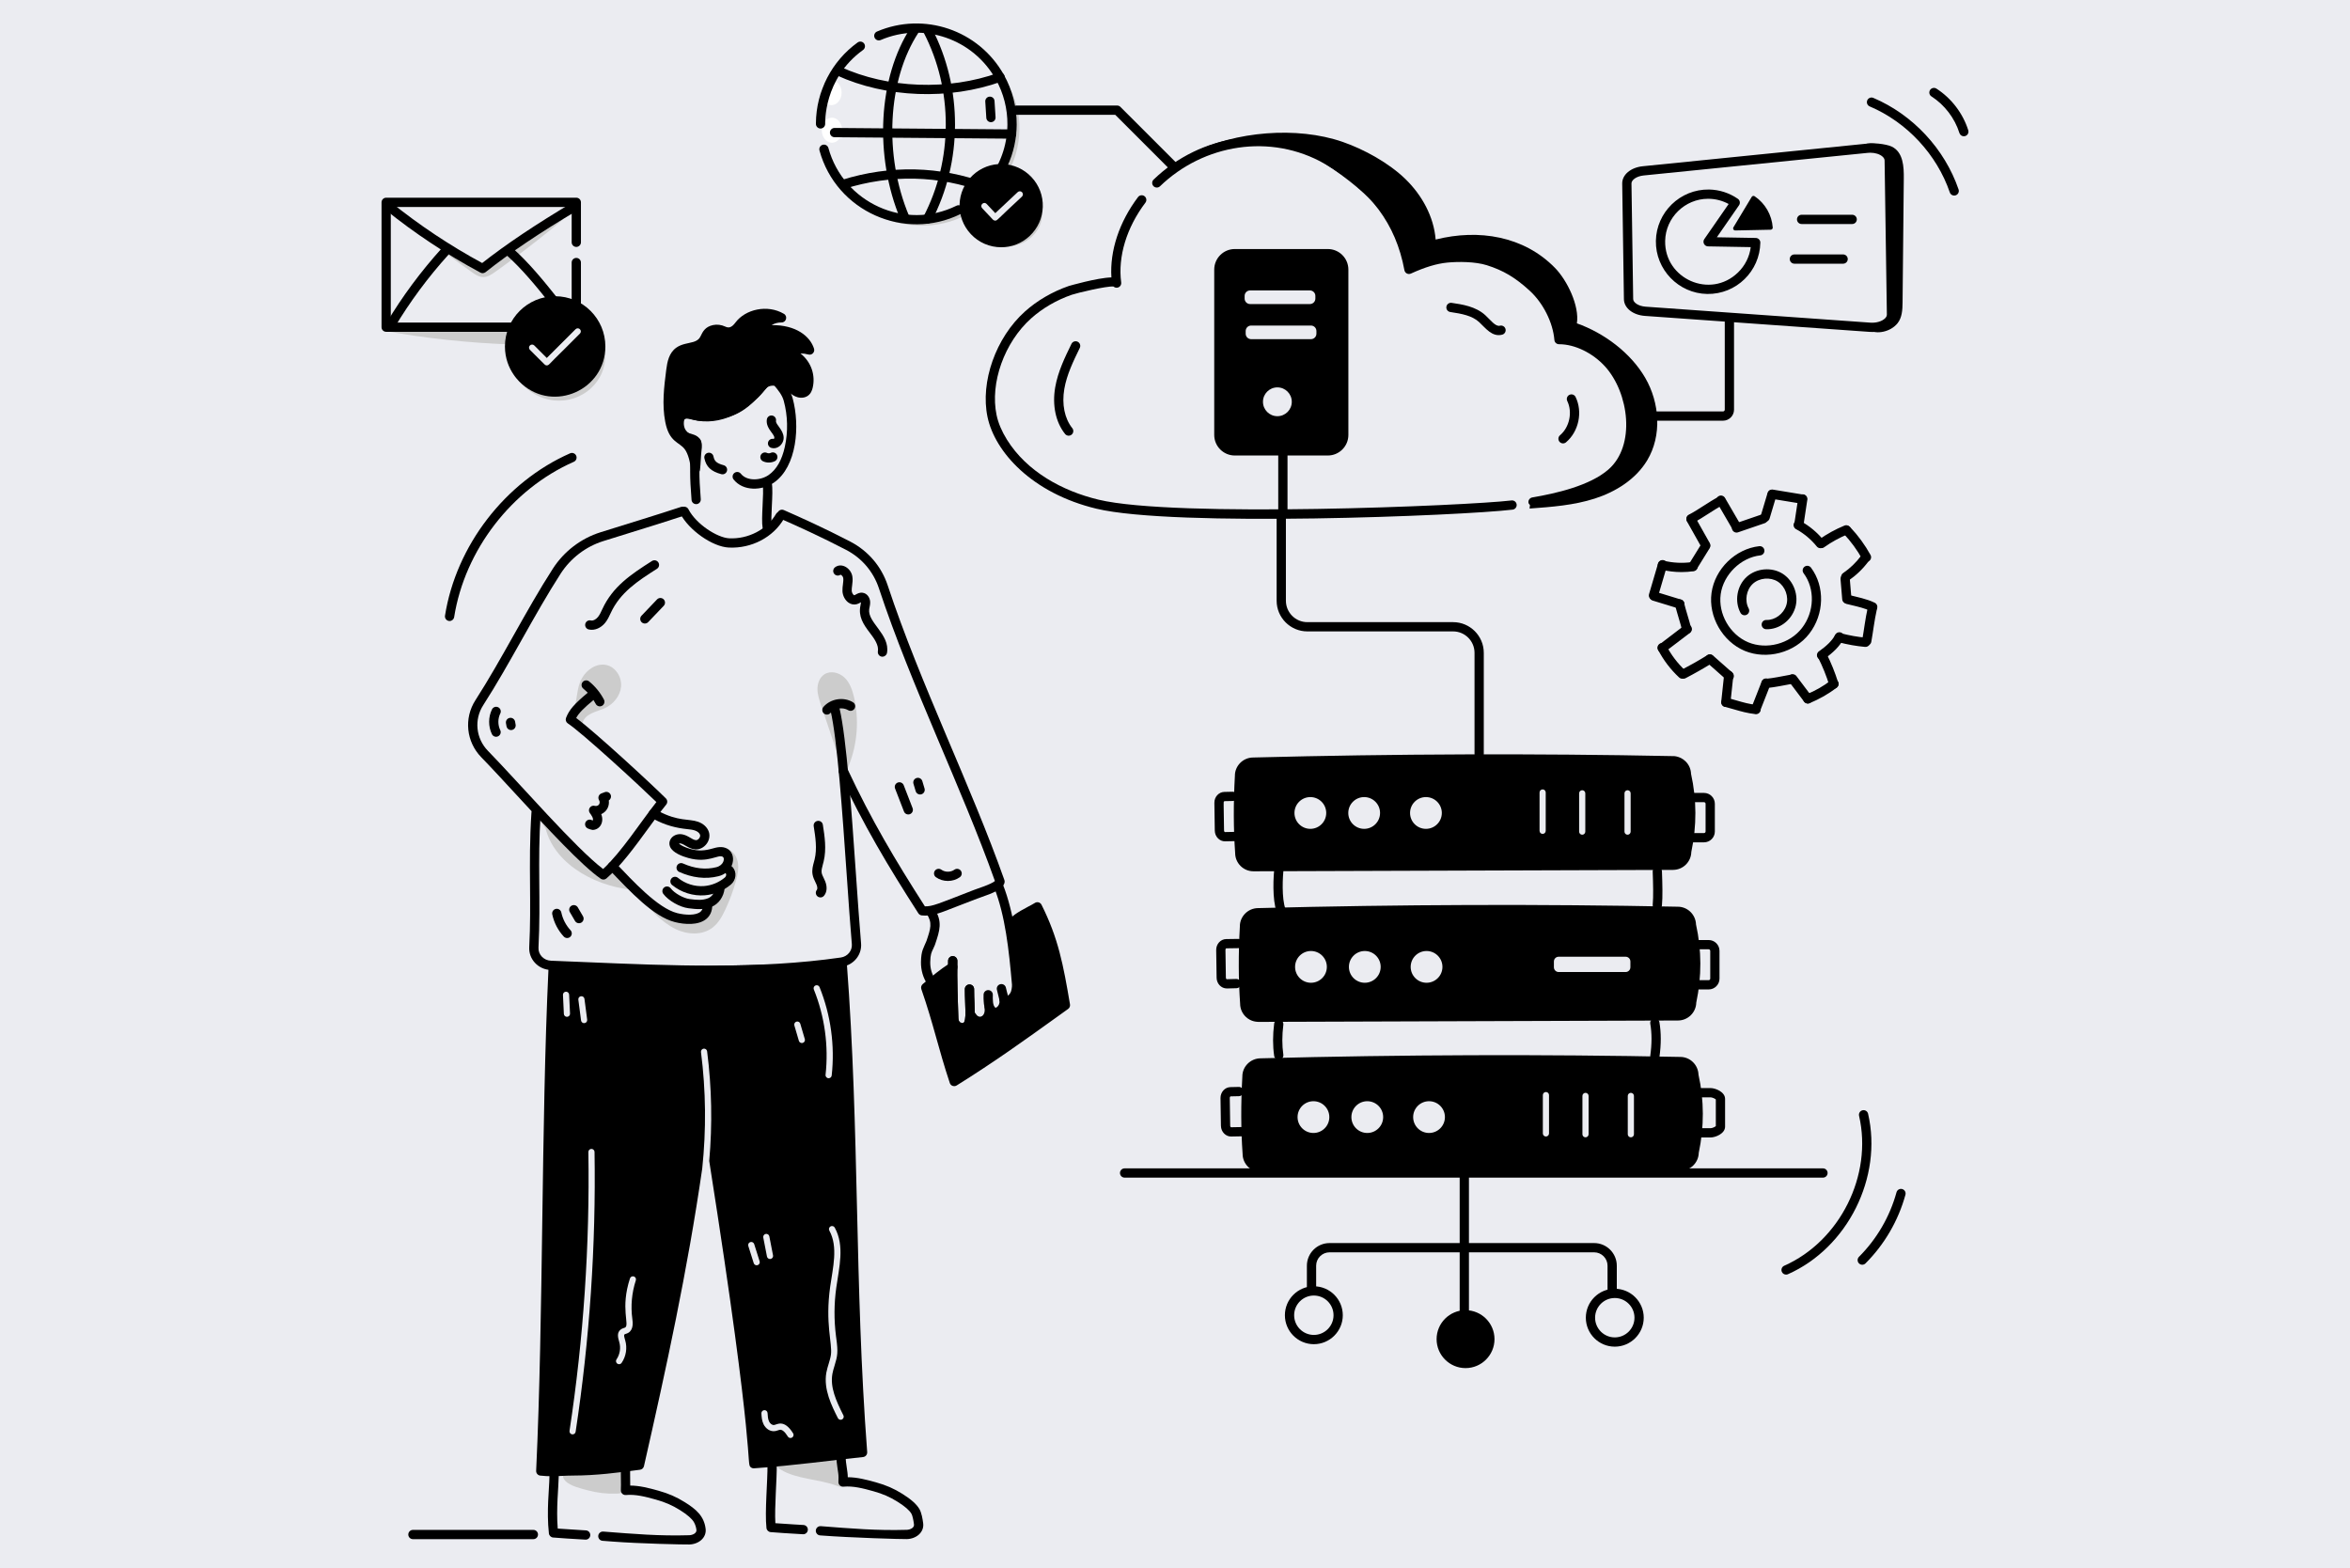
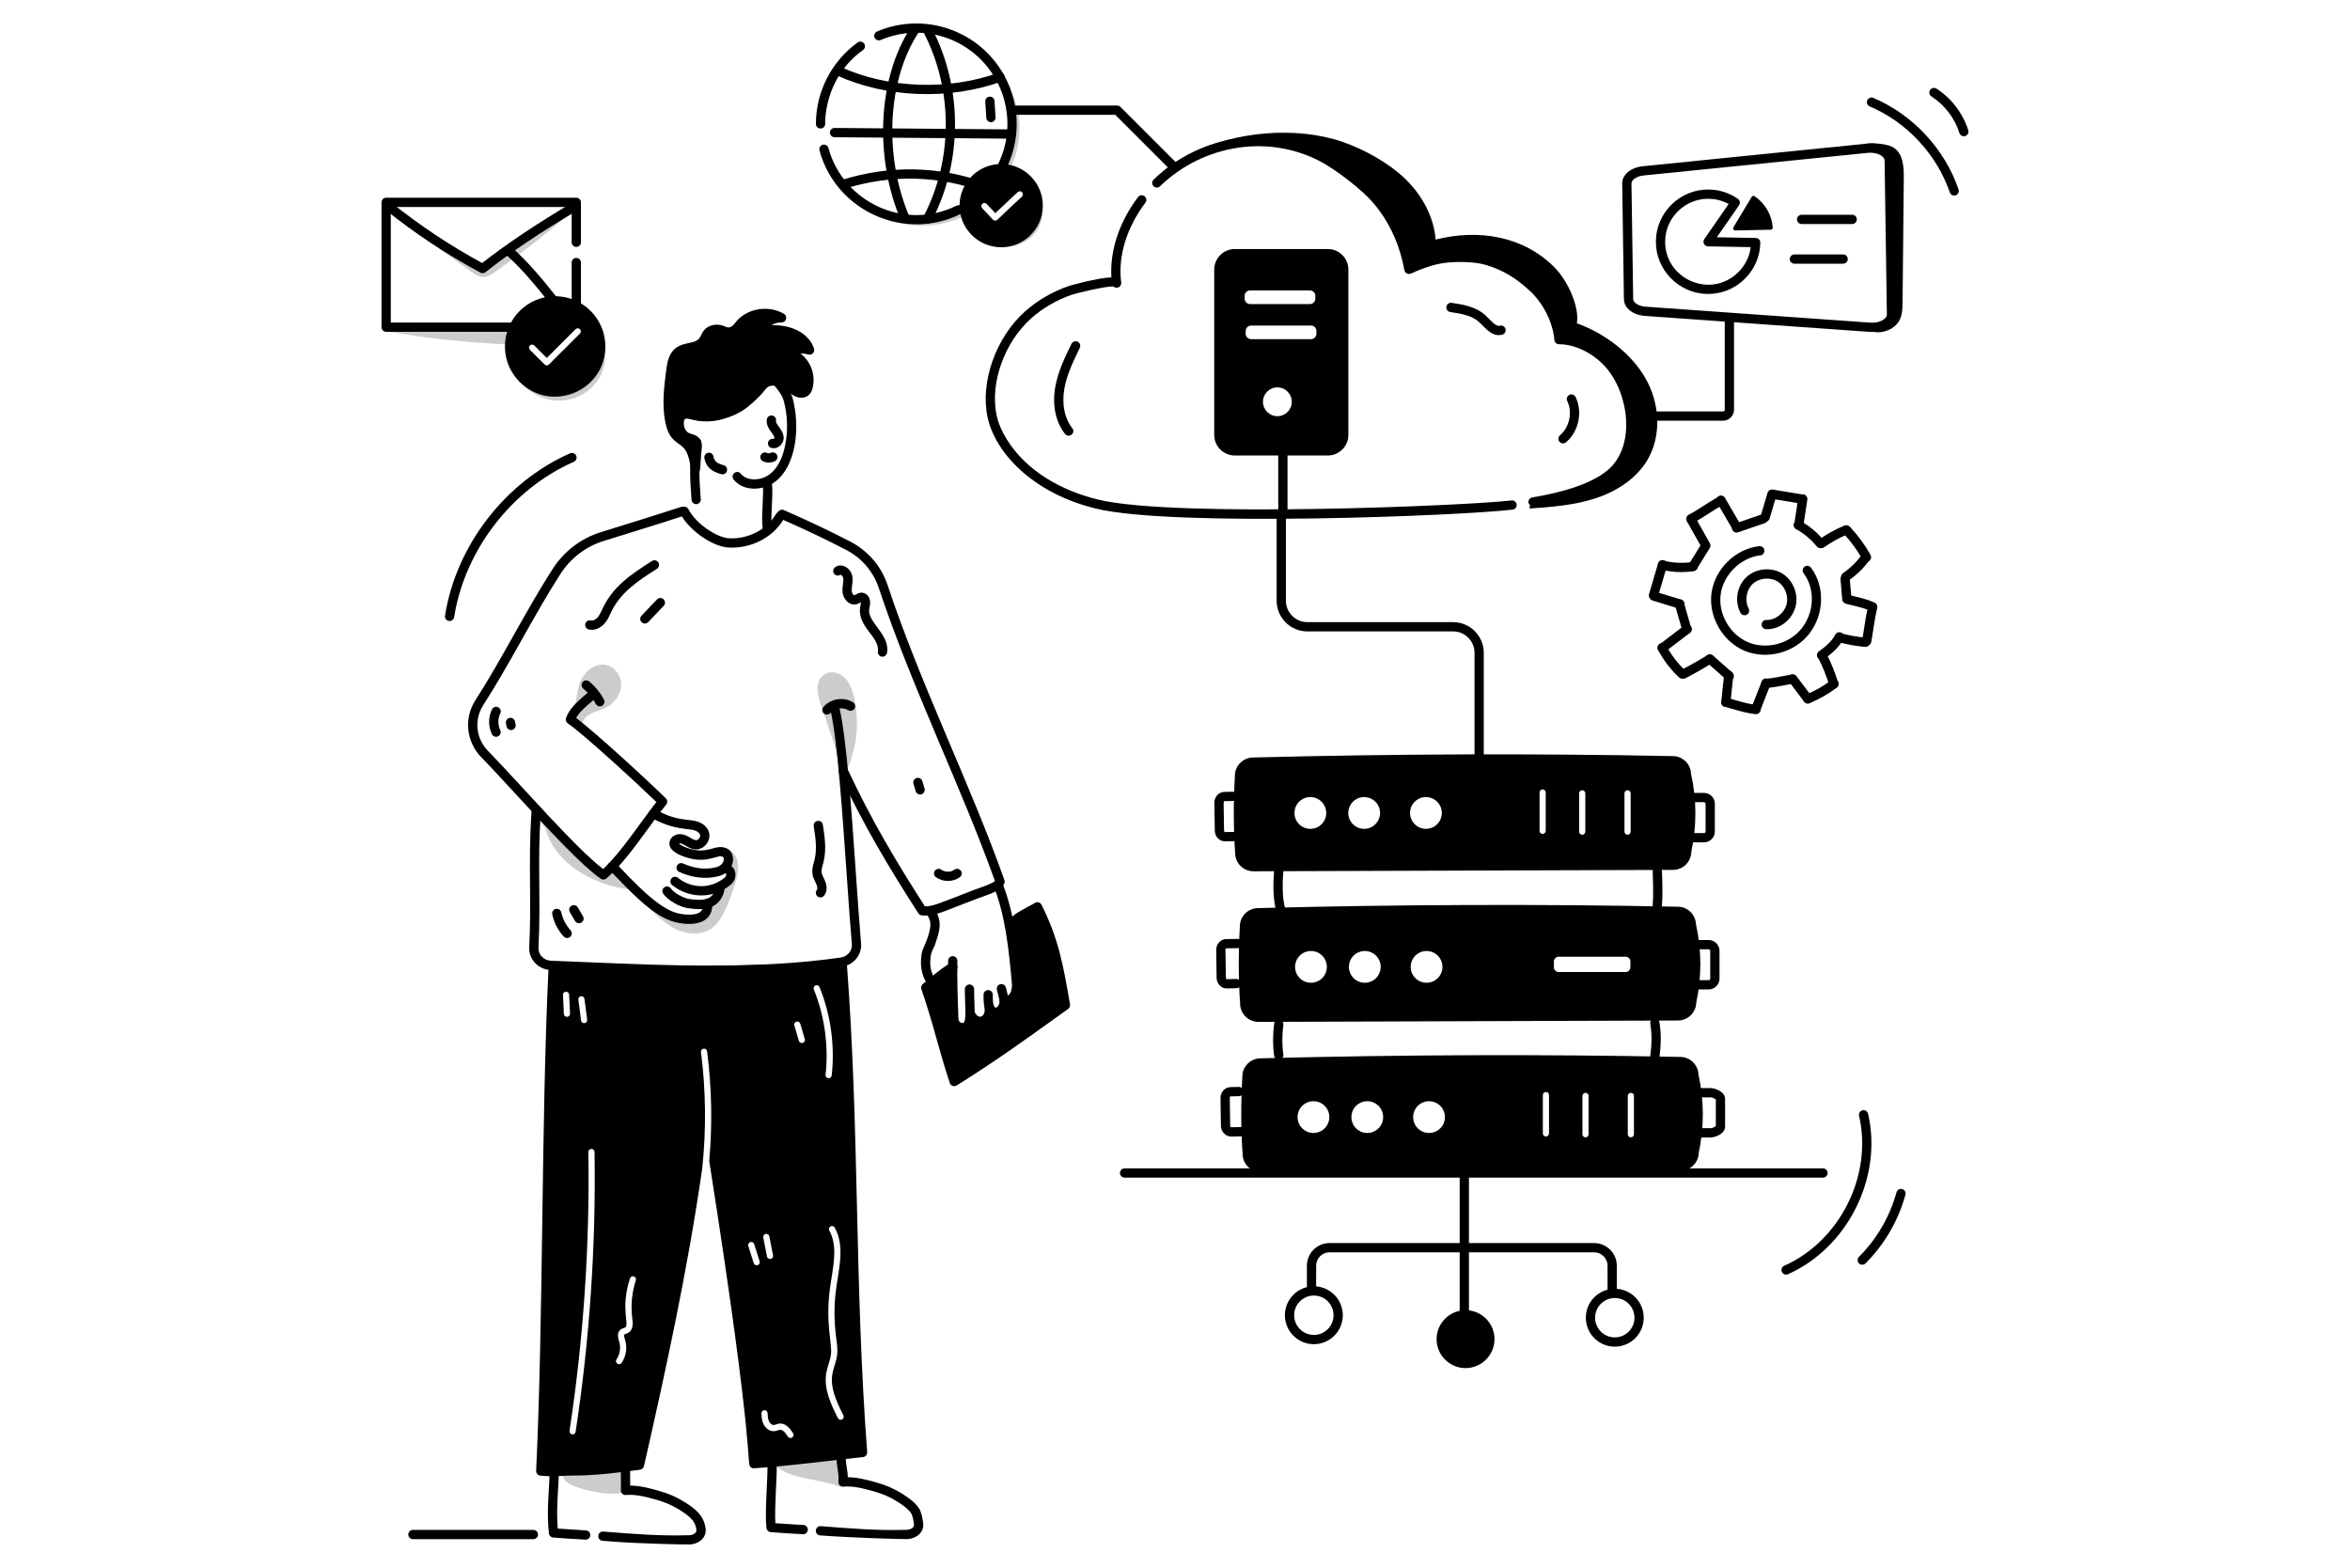
<svg xmlns="http://www.w3.org/2000/svg" version="1.1" x="0px" y="0px" viewBox="0 0 640 427" style="enable-background:new 0 0 640 427;" xml:space="preserve">
  <g id="Layer_2">
    <g id="Background">
-       <rect style="fill:#EBECF1;" width="640" height="427" />
-     </g>
+       </g>
  </g>
  <g id="Layer_1">
    <g id="Data_Center">
      <g>
        <g>
          <g>
            <g>
              <path d="M298.593,138.529c-17.562-4.216-27.651-15.467-29.649-24.958c-2.018-9.559,2.264-21.644,10.181-28.734        c3.335-2.991,7.463-5.395,11.937-6.949c0.088-0.03,7.717-2.239,11.618-2.341c-0.462-7.23,2.13-15.105,7.25-21.874        c0.42-0.556,1.21-0.666,1.766-0.245c0.555,0.42,0.665,1.211,0.245,1.766c-5.13,6.783-7.534,14.704-6.594,21.733        c0.09,0.671-0.367,1.294-1.034,1.409c-0.396,0.069-0.783-0.056-1.061-0.308c-1.834-0.186-9.993,1.766-11.363,2.242        c-4.16,1.446-7.992,3.674-11.08,6.445c-7.289,6.528-11.24,17.603-9.397,26.336c0.452,2.149,1.398,4.391,2.812,6.665        c5.431,8.729,15.115,13.998,24.959,16.361c20.77,4.999,100.46,1.651,112.461,0.208c0.691-0.083,1.318,0.41,1.402,1.101        c0.083,0.692-0.41,1.319-1.102,1.402C398.213,140.44,319.718,143.614,298.593,138.529z M302.865,77.357        c0,0.001,0,0.002,0.001,0.003C302.865,77.358,302.865,77.357,302.865,77.357z" />
            </g>
          </g>
          <g>
            <g>
              <path d="M416.266,136.923c-0.117-0.686,0.345-1.338,1.031-1.455c6.637-1.129,15.68-3.225,20.707-7.582        c7.541-6.527,5.64-20.886-0.879-28.08c-3.351-3.688-8.247-6.065-12.486-6.065c-0.019,0-0.038,0.001-0.059,0        c-0.656,0-1.203-0.503-1.257-1.157c-0.395-4.768-3.042-10.04-6.744-13.433c-3.91-3.576-7.181-5.519-11.666-6.93        c-3.166-0.991-7.772-1.002-10.759-0.711c-2.897,0.284-6.046,1.235-9.91,2.992c-0.749,0.34-1.613-0.116-1.762-0.917        c-2.357-12.664-9.26-21.874-21.723-28.985c-14.739-8.401-32.971-5.342-44.836,6.12c-0.5,0.484-1.298,0.47-1.783-0.03        c-0.483-0.501-0.47-1.299,0.031-1.783c12.888-12.454,32.363-15.319,47.837-6.497c12.465,7.111,19.884,16.662,22.638,29.16        c2.504-1.062,5.798-2.23,9.262-2.57c3.222-0.315,8.234-0.289,11.76,0.814c4.871,1.532,8.407,3.628,12.615,7.476        c3.86,3.537,6.696,8.914,7.427,13.969c4.648,0.355,9.749,2.96,13.284,6.85c7.4,8.165,9.388,24.129,0.662,31.68        c-5.463,4.737-14.775,6.945-21.934,8.163C417.649,137.967,416.38,137.592,416.266,136.923z" />
            </g>
          </g>
          <g>
            <g>
              <g>
                <path d="M349.379,141.003c-0.696,0-1.261-0.564-1.261-1.261v-16.625c0-0.696,0.565-1.261,1.261-1.261         s1.261,0.564,1.261,1.261v16.625C350.64,140.438,350.076,141.003,349.379,141.003z" />
              </g>
            </g>
            <path d="M361.614,67.818h-25.326c-3.095,0-5.604,2.509-5.604,5.604v45.019c0,3.095,2.509,5.604,5.604,5.604h25.326       c3.095,0,5.604-2.509,5.604-5.604V73.422C367.218,70.327,364.709,67.818,361.614,67.818z M338.962,80.58       c0-0.822,0.666-1.488,1.488-1.488h16.289c0.822,0,1.488,0.666,1.488,1.488v0.734c0,0.822-0.666,1.488-1.488,1.488H340.45       c-0.822,0-1.488-0.666-1.488-1.488V80.58z M347.881,113.342c-2.167,0-3.924-1.757-3.924-3.924c0-2.167,1.757-3.924,3.924-3.924       c2.167,0,3.924,1.757,3.924,3.924C351.806,111.585,350.049,113.342,347.881,113.342z M358.513,90.876       c0,0.822-0.666,1.488-1.488,1.488h-16.289c-0.822,0-1.488-0.666-1.488-1.488v-0.734c0-0.822,0.666-1.488,1.488-1.488h16.289       c0.822,0,1.488,0.666,1.488,1.488V90.876z" />
          </g>
        </g>
        <g>
          <g>
            <path d="M424.715,120.303c-0.45-0.531-0.384-1.327,0.147-1.777c2.578-2.183,3.443-6.275,1.969-9.315       c-0.304-0.627-0.042-1.381,0.584-1.684c0.627-0.305,1.381-0.042,1.684,0.584c1.985,4.094,0.864,9.398-2.608,12.339       C425.957,120.903,425.162,120.83,424.715,120.303z" />
          </g>
        </g>
        <g>
          <g>
            <path d="M402.81,87.7c-1.897-1.734-4.671-2.262-7.836-2.729c-0.689-0.102-1.165-0.742-1.064-1.432       c0.103-0.689,0.745-1.168,1.432-1.063c2.918,0.431,6.549,0.967,9.17,3.363c1.429,1.306,2.765,3.175,3.961,2.859       c0.667-0.176,1.362,0.227,1.539,0.9c0.176,0.673-0.227,1.363-0.9,1.539C406.331,91.865,404.56,89.301,402.81,87.7z" />
          </g>
        </g>
        <g>
          <g>
            <path d="M290.06,118.177c-2.552-3.186-3.53-7.817-2.685-12.707c0.737-4.256,2.614-8.106,4.429-11.829       c0.305-0.625,1.059-0.887,1.686-0.58c0.626,0.305,0.886,1.06,0.581,1.686c-1.739,3.564-3.536,7.25-4.211,11.153       c-0.723,4.178,0.066,8.078,2.168,10.7c0.435,0.543,0.347,1.337-0.196,1.772C291.29,118.807,290.497,118.721,290.06,118.177z" />
          </g>
        </g>
        <g>
          <g>
            <path style="fill:#CCCCCC;" d="M183.931,252.979c3.188,1.577,7.296,1.803,10.119-0.361c1.592-1.22,2.603-3.038,3.457-4.853       c1.176-2.497,2.143-5.092,2.887-7.75c0.488-1.742,0.882-3.579,0.512-5.35c-0.37-1.771-1.691-3.458-3.481-3.723       c0.313,1.55,0.627,3.1,0.94,4.649c0.292,1.442,0.581,2.956,0.154,4.365c-0.427,1.408-1.829,2.638-3.27,2.337       c0.53,2.406-1.563,5.027-4.026,5.041c0.794,0.766,0.385,2.223-0.532,2.835c-0.917,0.612-2.107,0.599-3.204,0.48       c-5.037-0.545-9.347-2.874-13.069-6.212C176.996,247.638,180.216,251.141,183.931,252.979z" />
          </g>
        </g>
        <g>
          <g>
            <path style="fill:#CCCCCC;" d="M229.76,210.312c-2.054-6.095-4.108-12.19-6.161-18.285c-0.484-1.436-0.973-2.903-0.969-4.419       c0.004-1.515,0.588-3.113,1.851-3.952c1.675-1.112,4.063-0.526,5.513,0.867s2.141,3.391,2.593,5.35       c1.398,6.068,0.93,12.553-1.325,18.358c-0.737,1.896-1.678,3.851-1.391,5.864" />
          </g>
        </g>
        <g>
          <g>
            <path style="fill:#CCCCCC;" d="M158.488,184.7c1.32-2.376,4.045-4.201,6.694-3.591c2.511,0.578,4.193,3.306,3.959,5.872       c-0.234,2.566-2.114,4.806-4.452,5.886c-1.845,0.852-5.321,1.369-6.022,3.966c-0.326,1.207,0.397,2.723,1.639,2.874       c-1.517-0.319-2.869-1.35-3.578-2.729c-1.032-2.007-0.238-3.893,0.121-5.911C157.242,188.85,157.364,186.723,158.488,184.7z" />
          </g>
        </g>
        <g>
          <g>
            <path style="fill:#CCCCCC;" d="M148.296,224.124c1.535,10.217,12.71,17.019,23.662,18.162c-0.28-3.129-3.709-5.573-6.758-4.817       c-0.48,0.119-0.958,0.305-1.451,0.271c-0.796-0.055-1.431-0.657-1.992-1.224c-5.418-5.476-10.836-10.953-16.254-16.429       c1.121,2.842,2.782,5.47,4.868,7.702" />
          </g>
        </g>
        <g>
          <g>
            <path style="fill:#CCCCCC;" d="M227.891,404.611c0.449,0.17,0.928,0.361,1.395,0.252c0.988-0.229,1.211-1.52,1.188-2.533       c-0.045-1.988-0.243-3.972-0.593-5.93c0.143,0.8-13.446,2.126-14.689,2.167c-1.579,0.052-5.753-0.301-2.568,1.649       C216.956,402.867,223.015,402.761,227.891,404.611z" />
          </g>
        </g>
        <g>
          <g>
            <path style="fill:#CCCCCC;" d="M167.961,406.758c0.839-0.031,1.817-0.188,2.215-0.928c0.285-0.528,0.207-0.666,0.072-6.868       c-5.148,1.111-10.228,0.966-15.389,1.6c-1.561,0.192-2.111,1.472-0.882,2.749c1.341,1.393,4.355,2.079,6.165,2.561       C162.686,406.55,165.33,406.857,167.961,406.758z" />
          </g>
        </g>
        <g>
          <g>
            <path d="M198.466,149.113c-4.448-0.219-10.874-4.728-13.22-9.279c-0.319-0.619-0.076-1.379,0.543-1.698       c0.617-0.32,1.379-0.077,1.698,0.543c2.101,4.073,7.861,7.757,11.104,7.917c5.174,0.253,10.312-2.407,12.747-6.626       c0.348-0.603,1.12-0.809,1.722-0.462c0.602,0.348,0.809,1.119,0.461,1.723C210.581,146.324,204.668,149.42,198.466,149.113z" />
          </g>
        </g>
        <g>
          <g>
            <g>
              <path d="M163.616,239.307c-5.248-3.625-14.612-13.785-22.872-22.749c-3.557-3.861-6.918-7.507-9.664-10.325        c-4.119-4.229-4.776-10.628-1.597-15.56c3.565-5.53,7.076-11.765,10.471-17.795c3.436-6.101,6.989-12.41,10.62-18.033        c3.04-4.707,7.647-8.221,12.972-9.897c7.259-2.283,15.664-4.825,21.885-6.89c0.662-0.22,1.374,0.139,1.594,0.799        c0.219,0.661-0.139,1.374-0.799,1.594c-6.234,2.069-14.653,4.615-21.923,6.902c-4.767,1.5-8.89,4.646-11.611,8.86        c-3.589,5.559-7.123,11.834-10.54,17.902c-3.414,6.062-6.943,12.33-10.549,17.924c-2.539,3.938-2.011,9.052,1.283,12.434        c8.678,8.902,23.862,26.499,31.366,32.18c4.997-4.623,10.195-12.75,14.508-18.234c-4.977-4.836-20.315-18.93-24.118-21.415        c-0.499-0.326-0.701-0.956-0.486-1.512c0.847-2.185,2.238-3.791,5.955-6.872c0.535-0.444,1.331-0.37,1.775,0.166        c0.445,0.536,0.37,1.331-0.166,1.775c-2.782,2.307-4.064,3.602-4.806,4.962c5.349,3.986,20.686,18.156,24.432,21.902        c0.457,0.457,0.494,1.186,0.086,1.687c-1.5,1.844-3.122,4.07-4.839,6.428c-3.528,4.845-7.528,10.338-11.442,13.685        C164.717,239.6,164.087,239.631,163.616,239.307z" />
            </g>
          </g>
          <g>
            <g>
              <path d="M251.026,249.289c-0.377-0.043-0.715-0.252-0.919-0.571c-8.358-13.007-14.882-23.934-21.574-38.195        c-0.295-0.63-0.024-1.381,0.607-1.677c0.626-0.295,1.38-0.025,1.677,0.606c6.54,13.939,12.931,24.682,21.067,37.368        c2.085,0.038,3.49-0.633,13.351-4.462c0.946-0.366,4.693-1.527,5.72-2.435c-9.066-25.466-22.761-53.012-31.595-79.719        c-1.496-4.524-4.662-8.236-8.913-10.451c-6.774-3.53-13.517-6.589-17.982-8.535c-0.638-0.278-0.93-1.021-0.652-1.659        c0.279-0.639,1.021-0.929,1.66-0.652c4.5,1.961,11.3,5.047,18.14,8.61c4.836,2.52,8.438,6.744,10.141,11.895        c8.889,26.874,22.646,54.413,31.785,80.252c0.089,0.253,0.096,0.529,0.018,0.786c-0.531,1.753-3.218,2.806-6.413,3.906        c-1.466,0.505-0.162,0.046-8.906,3.405C255.911,248.67,253.53,249.571,251.026,249.289z" />
            </g>
          </g>
          <g>
            <g>
              <path d="M149.958,264.148c-1.665-0.064-3.191-0.767-4.3-1.979c-1.064-1.164-1.606-2.663-1.526-4.219        c0.305-5.928,0.261-11.441,0.219-16.772c-0.049-6.215-0.1-12.643,0.385-19.92c0.047-0.696,0.654-1.224,1.342-1.174        c0.695,0.046,1.221,0.647,1.175,1.342c-0.898,13.457,0.06,23.757-0.602,36.654c-0.096,1.87,1.423,3.473,3.404,3.548        c3.141,0.121,6.314,0.254,9.511,0.388c23.101,0.971,46.986,1.975,69.423-1.26c1.836-0.264,3.154-1.864,3.001-3.641        c-0.442-5.126-0.898-11.68-1.379-18.621c-1.204-17.345-2.568-37.005-4.408-44.933c-0.158-0.678,0.264-1.356,0.943-1.513        c0.676-0.162,1.356,0.264,1.513,0.943c1.885,8.124,3.257,27.889,4.467,45.328c0.481,6.929,0.936,13.474,1.376,18.578        c0.268,3.108-1.995,5.898-5.153,6.354C203.493,266.979,175.877,265.141,149.958,264.148z" />
            </g>
          </g>
        </g>
        <g>
          <g>
            <g>
              <path d="M218.653,417.813c-0.278-0.021-0.509-0.034-1.262-0.078c-2.617-0.142-5.072-0.305-7.498-0.499        c-0.602-0.048-1.086-0.516-1.153-1.117c-0.493-4.43,0.339-12.893,0.28-17.288c-0.009-0.696,0.547-1.268,1.244-1.278        c0.006,0,0.011,0,0.016,0c0.689,0,1.252,0.554,1.261,1.244c0.055,4.138-0.634,11.557-0.38,16.008        c4.467,0.338,6.482,0.401,7.681,0.492c0.694,0.052,1.215,0.658,1.163,1.352C219.952,417.345,219.346,417.866,218.653,417.813z        " />
            </g>
          </g>
          <g>
            <g>
              <path d="M223.343,418.13c-0.694-0.052-1.215-0.657-1.163-1.352c0.053-0.695,0.663-1.219,1.352-1.163        c8.265,0.637,15.172,1.242,23.399,0.998c0.94-0.028,2.099-0.546,1.986-1.461c-0.165-1.324-0.436-2.466-0.692-2.912        c-0.538-0.938-1.813-2.04-3.789-3.276c-2.106-1.317-4.011-2.146-6.575-2.864c-2.829-0.795-5.578-1.489-8.143-1.242        c-0.778,0.068-1.415-0.557-1.38-1.312c0.019-0.416,0.025-0.831,0.026-1.241c0.017-1.367-0.632-3.801-0.535-5.445        c0.04-0.695,0.625-1.219,1.332-1.185c0.695,0.041,1.226,0.637,1.184,1.333c-0.072,1.23,0.55,3.724,0.54,5.278        c2.531,0.012,5.069,0.659,7.656,1.386c2.811,0.786,4.906,1.7,7.231,3.154c2.364,1.479,3.881,2.839,4.639,4.158        c0.557,0.97,0.855,2.632,1.007,3.856c0.305,2.449-1.877,4.217-4.414,4.294C245.695,419.173,231.71,418.775,223.343,418.13z" />
            </g>
          </g>
        </g>
        <g>
          <g>
            <g>
              <path d="M159.401,419.283c-0.286-0.021-0.551-0.037-1.262-0.078c-2.596-0.141-5.052-0.304-7.498-0.499        c-0.602-0.048-1.086-0.516-1.153-1.117c-0.677-6.079,0.107-12.319,0.14-15.254c0.005-0.375,0.009-0.774,0.044-1.5        c0.033-0.696,0.644-1.233,1.319-1.199c0.696,0.033,1.233,0.624,1.199,1.319c-0.033,0.682-0.037,1.057-0.041,1.409        c-0.034,2.735-0.708,8.458-0.256,13.909c2.079,0.158,4.18,0.293,6.39,0.413c0.545,0.031,0.96,0.054,1.308,0.08        c0.694,0.052,1.214,0.657,1.162,1.352C160.702,418.812,160.1,419.336,159.401,419.283z" />
            </g>
          </g>
          <g>
            <g>
              <path d="M166.776,419.806l-2.684-0.206c-0.694-0.052-1.215-0.657-1.163-1.352c0.053-0.695,0.671-1.213,1.352-1.163        c8.328,0.643,15.202,1.242,23.4,0.998c0.942-0.028,2.098-0.547,1.986-1.461c-0.096-0.763-0.328-1.472-0.692-2.106        c-0.538-0.937-1.813-2.039-3.789-3.276c-2.106-1.317-4.011-2.146-6.575-2.864c-2.828-0.795-5.573-1.487-8.143-1.242        c-0.771,0.071-1.413-0.551-1.381-1.31c0.09-1.997-0.073-4.333,0.033-6.112c0.041-0.694,0.612-1.222,1.333-1.184        c0.695,0.041,1.225,0.638,1.184,1.333c-0.08,1.363,0.016,3.308-0.001,4.7c2.53,0.012,5.069,0.659,7.656,1.386        c2.81,0.787,4.905,1.7,7.231,3.154c3,1.877,5.209,3.717,5.646,7.207c0.306,2.458-1.887,4.219-4.414,4.295        C186.445,420.644,174.101,420.372,166.776,419.806z" />
            </g>
          </g>
        </g>
        <g>
          <g>
            <g>
              <path d="M189.589,137.292c-0.651,0-1.203-0.502-1.255-1.162c-0.52-6.616-0.483-8.979-0.019-14.901        c-1.366-0.559-2.7-1.306-3.671-2.708c-1.447-2.09-1.378-6.059,1.185-6.877c1.172-0.378,2.322-0.081,3.248,0.158        c0.109-0.042,10.035,3.869,19.94-10.644c0.236-0.346,0.598-0.573,1.049-0.55c0.419,0.002,0.809,0.213,1.042,0.562        c0.506,0.758,1.1,1.475,1.674,2.168c1.238,1.493,2.518,3.037,3.098,5.156c2.009,7.411,1.191,18.549-5.104,22.929        c-3.212,2.234-8.392,2.428-10.987-0.849c-0.433-0.546-0.34-1.339,0.206-1.771c0.546-0.431,1.339-0.34,1.771,0.206        c1.641,2.071,5.348,1.891,7.571,0.344c2.137-1.487,3.619-4.072,4.405-7.683c0.905-4.137,0.803-8.463-0.295-12.513        c-0.435-1.59-1.49-2.862-2.606-4.209c-0.253-0.305-0.509-0.614-0.763-0.932c-6.252,8.402-13.981,12.143-21.416,10.284        c-0.662-0.171-1.516-0.429-2.061-0.254c-0.428,0.136-0.6,2.005,0.117,3.041c0.694,1.003,1.717,1.519,3.361,2.12        c0.533,0.195,0.869,0.72,0.824,1.285c-0.52,6.469-0.587,8.669-0.056,15.443c0.055,0.694-0.464,1.301-1.158,1.356        C189.656,137.29,189.623,137.292,189.589,137.292z" />
            </g>
          </g>
          <g>
            <g>
              <path d="M196.438,129.129c-2.789-0.754-4.122-2.009-4.601-4.332c-0.141-0.682,0.298-1.349,0.98-1.489        c0.68-0.142,1.349,0.298,1.489,0.98c0.25,1.211,0.712,1.846,2.79,2.407c0.671,0.182,1.07,0.874,0.888,1.546        C197.805,128.905,197.122,129.311,196.438,129.129z" />
            </g>
          </g>
          <g>
            <g>
              <path d="M209.999,121.952c-0.66-0.222-1.015-0.937-0.793-1.597c0.213-0.631,0.876-0.986,1.513-0.818        c0.52-0.378-0.292-1.373-0.719-1.945c-0.691-0.926-1.368-2.053-1.155-3.384c0.11-0.688,0.759-1.159,1.445-1.045        c0.688,0.11,1.156,0.757,1.046,1.444c-0.161,1.001,2.037,2.409,2.083,4.572c0.02,0.91-0.443,1.826-1.21,2.39        C211.533,122.066,210.726,122.197,209.999,121.952z" />
            </g>
          </g>
          <g>
            <g>
              <path d="M207.784,125.61c-0.627-0.302-0.891-1.056-0.589-1.683c0.302-0.627,1.057-0.892,1.684-0.588        c0.305,0.147,0.717,0.142,1.029-0.013c0.625-0.309,1.381-0.056,1.691,0.568c0.309,0.623,0.055,1.38-0.568,1.69        C210.031,126.079,208.789,126.094,207.784,125.61z" />
            </g>
          </g>
        </g>
        <g>
          <g>
            <path d="M185.023,113.767c-1.311,1.756-0.434,4.471,2.289,5.407c0.8,0.275,1.745,0.411,2.24,1.067       c0.442,0.586,0.364,1.386,0.268,2.108c-0.211,1.581-0.228,3.865-0.439,5.447c-0.095-1.922-0.724-4.688-1.9-6.238       c-0.839-1.106-2.156-1.758-3.138-2.704c-1.152-1.11-1.631-2.689-1.926-4.198c-0.884-4.528-0.302-9.208,0.282-13.803       c0.24-1.886,0.605-3.989,2.207-5.141c2.144-1.543,5.567-0.632,6.961-3.474c0.589-1.201,0.946-2.125,2.572-2.479       c0.864-0.189,1.759-0.05,2.541,0.317c1.916,0.899,3.284-0.084,4.327-1.491c2.299-3.102,7.615-4.356,11.546-2.036       c-2.389-0.067-4.79,1.398-5.669,3.457c2.654-0.314,5.401-0.338,7.89,0.463c2.489,0.801,4.693,2.533,5.418,4.855       c-1.985-0.559-4.216-0.425-6.151,0.369c4.358,1.41,6.732,5.545,5.756,9.624c-0.129,0.539-0.343,1.107-0.83,1.441       c-0.491,0.337-1.168,0.36-1.738,0.193c-0.571-0.167-1.058-0.499-1.531-0.831c-1.058-0.742-2.113-1.516-3.353-1.978       c-1.24-0.461-2.72-0.572-3.932,0.016c-1.025,0.497-1.525,1.33-2.182,2.149c-0.568,0.707-1.288,1.332-1.95,1.982       c-4.255,4.172-7.769,4.694-13.573,5.035C188.869,113.451,186.712,111.505,185.023,113.767z" />
          </g>
          <g>
            <path d="M189.327,129.056c-0.651-0.027-1.174-0.546-1.207-1.197c-0.089-1.792-0.684-4.27-1.645-5.539       c-1.538-2.026-4.205-1.826-5.298-7.422c-0.929-4.766-0.32-9.563,0.269-14.203c0.275-2.156,0.735-4.576,2.722-6.005       c1.462-1.052,3.256-1.163,4.656-1.571c1.697-0.497,1.927-1.553,2.01-1.641c0.566-1.165,1.208-2.485,3.335-2.949       c1.088-0.238,2.277-0.094,3.345,0.408c0.874,0.41,1.68,0.38,2.778-1.101c2.667-3.6,8.687-5.035,13.201-2.371       c1.101,0.65,0.638,2.347-0.641,2.347c-0.992,0-1.848,0.205-2.722,0.731c6.647-0.103,10.513,3.042,11.563,6.408       c0.296,0.948-0.576,1.86-1.545,1.589c-0.69-0.194-1.418-0.291-2.15-0.293c3.022,2.394,4.117,6.046,3.322,9.366       c-0.155,0.649-0.464,1.583-1.342,2.187c-0.759,0.52-1.807,0.656-2.808,0.363c-0.839-0.246-1.47-0.708-2.136-1.175       c-0.945-0.664-1.836-1.292-2.832-1.662c-1.066-0.396-2.167-0.408-2.944-0.031c-0.574,0.278-0.934,0.748-1.39,1.344       c-0.964,1.259-1.449,1.608-2.408,2.552c-4.553,4.463-8.4,5.042-14.383,5.394c-1.52,0.09-2.9-0.605-3.895-0.655l0,0       c-1.729-0.076-2.406,3.04,0.538,4.053c0.818,0.281,2.057,0.467,2.837,1.5c0.78,1.032,0.612,2.286,0.511,3.035       c-0.197,1.479-0.226,3.846-0.438,5.446C190.545,128.592,189.973,129.086,189.327,129.056z M194.708,90.992       c-1.006,0.219-1.137,0.625-1.709,1.803c-1.716,3.495-5.545,2.64-7.357,3.942c-1.166,0.839-1.476,2.573-1.693,4.277       c-0.538,4.238-1.094,8.615-0.404,12.802c0.631-1.432,1.985-2.496,3.763-2.404c0.171,0.026,0.397-0.037,1.889,0.36       c0.629,0.167,1.23,0.327,1.734,0.295c5.503-0.323,8.749-0.74,12.765-4.676c0.635-0.624,1.342-1.24,1.849-1.872       c0.112-0.138,0.218-0.277,0.323-0.415c0.554-0.722,1.181-1.54,2.293-2.079c1.404-0.68,3.198-0.705,4.922-0.063       c1.361,0.506,2.458,1.297,3.638,2.127c0.434,0.305,0.795,0.546,1.161,0.653c0.29,0.086,0.562,0.053,0.671-0.022       c0.082-0.056,0.204-0.223,0.317-0.695c0.846-3.532-1.291-6.958-4.917-8.131c-1.114-0.361-1.174-1.921-0.09-2.366       c1.324-0.543,2.753-0.827,4.219-0.8c-2.614-2.748-6.96-2.918-10.748-2.469c-0.967,0.11-1.687-0.859-1.308-1.747       c0.495-1.16,1.371-2.162,2.454-2.898c-2.635-0.054-5.074,1.259-6.16,2.723c-2.109,2.844-4.359,2.594-5.875,1.882       C195.9,90.964,195.282,90.866,194.708,90.992z" />
          </g>
        </g>
        <g>
          <g>
            <path d="M207.696,143.775c-0.464-2.609,0.415-9.511,0.021-11.741c-0.121-0.686,0.336-1.34,1.021-1.461       c0.689-0.121,1.34,0.336,1.461,1.022c0.242,1.365,0.128,3.689,0.007,6.149c-0.108,2.215-0.22,4.505-0.028,5.591       c0.122,0.686-0.335,1.34-1.021,1.462C208.467,144.919,207.817,144.456,207.696,143.775z" />
          </g>
        </g>
        <g>
          <g>
            <g>
              <g>
                <path d="M258.485,277.383c-0.161-4.514-0.381-10.697-0.277-15.767c0.016-0.722,0.633-1.264,1.287-1.235         c0.696,0.014,1.248,0.59,1.235,1.286c-0.103,4.999,0.116,11.142,0.275,15.626c0.027,0.783,0.524,1.715,1.277,1.351         c1.087-0.526,0.472-4.835,0.488-9.294c0.002-0.695,0.566-1.256,1.261-1.256c0.002,0,0.003,0,0.005,0         c0.696,0.002,1.258,0.569,1.256,1.265c-0.005,1.376,0.047,2.674,0.092,3.82c0.153,3.854,0.264,6.639-2.004,7.736         C260.977,282.076,258.581,280.135,258.485,277.383z" />
              </g>
            </g>
            <g>
              <g>
                <path d="M272.416,272.921c-0.205-0.299-0.144-0.355-0.535-1.826c-0.149-0.556-0.303-1.131-0.395-1.608         c-0.132-0.683,0.314-1.345,0.998-1.477c0.682-0.133,1.345,0.314,1.478,0.999c0.108,0.558,0.331,1.324,0.544,2.153         c0.227-0.203,0.494-0.502,0.676-0.793c0.251-0.393,0.474-1.61,0.417-2.257c-0.834-9.525-1.83-18.709-4.827-26.361         c-0.254-0.648,0.066-1.38,0.714-1.633c0.647-0.255,1.38,0.065,1.633,0.714c3.119,7.963,4.141,17.344,4.991,27.06         c0.08,0.915-0.118,2.763-0.798,3.825c-0.132,0.212-1.403,2.168-3.057,2.203C273.557,273.939,272.885,273.607,272.416,272.921         z" />
              </g>
            </g>
            <g>
              <g>
                <path d="M267.902,272.732c-0.042-0.877-0.064-0.615-0.036-1.871c0.016-0.696,0.61-1.252,1.29-1.232         c0.696,0.016,1.248,0.593,1.232,1.289c-0.024,1.076-0.087,3.05,0.744,3.535c0.016-0.011,0.274-0.075,0.548-0.351         c0.192-0.192,0.625-0.735,0.511-1.619c-0.088-0.691,0.401-1.322,1.091-1.411c0.685-0.09,1.322,0.4,1.411,1.09         c0.215,1.684-0.511,3.346-1.852,4.233C270.707,277.806,268.071,276.461,267.902,272.732z" />
              </g>
            </g>
            <g>
              <g>
                <path d="M263.499,277.264c-0.346-0.604-0.139-1.374,0.465-1.721c0.603-0.346,1.374-0.139,1.721,0.465         c0.402,0.7,0.974,1.001,1.53,0.808c0.595-0.208,1.108-0.995,0.912-2.284c-0.104-0.688,0.369-1.331,1.057-1.436         c0.684-0.103,1.331,0.369,1.436,1.057c0.413,2.718-0.995,4.492-2.573,5.043C266.28,279.813,264.475,278.962,263.499,277.264z         " />
              </g>
            </g>
          </g>
          <g>
            <g>
              <path d="M259.397,263.342c-3.15,2.066-3.971,2.873-7.286,5.615c3.339,9.625,4.658,16.28,7.755,25.575        c11.2-6.986,20.039-13.438,30.291-20.797c-1.758-10.423-3.049-17.62-7.638-26.781c-1.794,1.157-6.008,2.8-6.918,4.725        c-0.665,1.406,0.365,3.908,0.643,5.353c1.525,7.914,2.076,9.878,1.625,12.116c-0.358,1.773-1.592,3.496-3.364,3.863        c0.343,1.043-0.016,2.28-0.864,2.977c-0.848,0.697-2.131,0.81-3.088,0.271c-0.486,1.284-1.722,2.252-3.085,2.418        c-1.363,0.165-2.003,0.798-2.783-0.333c0.729,0.939-0.824,1.205-1.982,1.477c-1.158,0.272-2.37-0.459-3.006-1.464        c-0.636-1.005-0.813-2.227-0.92-3.411c-0.352-3.88-0.114-7.812,0.703-11.621" />
            </g>
            <g>
              <path d="M259.866,295.793c-0.144,0-0.289-0.025-0.428-0.075c-0.363-0.131-0.647-0.421-0.768-0.788        c-3.115-9.349-4.411-15.934-7.749-25.56c-0.172-0.497-0.018-1.049,0.387-1.385c3.256-2.695,4.194-3.596,7.398-5.698        c0.275-0.181,0.681-0.272,1.038-0.196c0.681,0.146,1.115,0.817,0.969,1.498c-0.794,3.695-1.023,7.478-0.68,11.242        c0.108,1.189,0.273,2.129,0.731,2.851c0.407,0.644,1.12,1.034,1.651,0.911c0.38-0.087,0.738-0.168,1.01-0.244        c-0.005-1.191,1.562-1.81,2.35-0.651c0.011,0.014,0.02,0.025,0.029,0.035c0.396-0.063,0.761-0.217,1.512-0.309        c0.893-0.108,1.739-0.771,2.059-1.613c0.272-0.719,1.125-1.031,1.797-0.652c0.504,0.284,1.223,0.221,1.669-0.147        c0.448-0.368,0.648-1.059,0.468-1.609c-0.235-0.714,0.204-1.476,0.942-1.629c1.293-0.267,2.142-1.679,2.384-2.877        c0.314-1.556-0.013-3.253-0.329-4.893c-1.487-7.543-1.157-6.312-1.587-7.885c-1.276-4.684-0.952-5.946,5.271-9.203        c0.717-0.376,1.395-0.73,1.849-1.022c0.301-0.194,0.671-0.25,1.015-0.156c0.346,0.094,0.634,0.331,0.795,0.651        c4.559,9.103,5.917,16.242,7.754,27.136c0.08,0.474-0.117,0.953-0.508,1.234l-2.61,1.875        c-9.377,6.739-17.475,12.559-27.749,18.967C260.331,295.728,260.099,295.793,259.866,295.793z M253.588,269.371        c3.051,8.952,4.242,14.764,6.975,23.236c10.164-6.408,18.336-12.334,28.221-19.437c-1.7-10.031-2.966-16.438-6.804-24.453        c-1.29,0.693-4.673,2.305-5.238,3.5c-0.409,0.865,0.501,3.325,0.74,4.576c1.479,7.676,2.142,10.027,1.624,12.603        c-0.346,1.711-1.448,3.59-3.212,4.459c-0.018,2.527-2.224,4.388-4.739,3.937c-0.814,1.161-2.107,1.962-3.536,2.135        c-0.284,0.034-0.543,0.098-0.795,0.16c-0.391,0.097-0.914,0.225-1.473,0.141c-0.632,0.451-1.553,0.634-2.361,0.818        c-1.578,0.371-3.373-0.458-4.359-2.017c-0.77-1.216-0.989-2.627-1.111-3.971c-0.273-3.017-0.204-6.045,0.206-9.037        C256.433,266.973,255.421,267.845,253.588,269.371z" />
            </g>
          </g>
          <g>
            <g>
              <g>
-                 <path d="M258.485,277.383c-0.161-4.514-0.381-10.697-0.277-15.767c0.016-0.722,0.633-1.264,1.287-1.235         c0.696,0.014,1.248,0.59,1.235,1.286c-0.103,4.999,0.116,11.142,0.275,15.626c0.027,0.783,0.524,1.715,1.277,1.351         c1.087-0.526,0.472-4.835,0.488-9.294c0.002-0.695,0.566-1.256,1.261-1.256c0.002,0,0.003,0,0.005,0         c0.696,0.002,1.258,0.569,1.256,1.265c-0.005,1.376,0.047,2.674,0.092,3.82c0.153,3.854,0.264,6.639-2.004,7.736         C260.977,282.076,258.581,280.135,258.485,277.383z" />
-               </g>
+                 </g>
            </g>
            <g>
              <g>
                <path d="M252.585,268.037c-1.177-1.698-1.804-3.856-1.767-6.077c0.052-3.145,0.7-3.726,1.5-5.719         c1.144-3.397,1.667-4.947,0.038-7.4c-0.386-0.58-0.228-1.363,0.352-1.748c0.579-0.385,1.363-0.228,1.748,0.353         c2.314,3.482,1.449,6.048,0.252,9.601c-0.079,0.198-0.056,0.292-0.6,1.417c-0.412,0.85-0.735,1.461-0.768,3.538         c-0.029,1.698,0.439,3.331,1.317,4.599c0.397,0.573,0.254,1.358-0.318,1.755C253.766,268.752,252.98,268.608,252.585,268.037         z" />
              </g>
            </g>
          </g>
        </g>
        <g>
          <g>
            <path d="M183.788,251.107c-5.831-1.481-12.053-8.19-17.909-14.32c-0.481-0.504-0.462-1.302,0.041-1.782       c0.504-0.482,1.302-0.463,1.783,0.041c4.615,4.833,11.425,12.277,16.706,13.618c2.249,0.571,5.078,0.686,6.331-0.348       c0.338-0.279,0.78-0.793,0.709-2.025c-0.04-0.695,0.491-1.291,1.186-1.331c0.713-0.035,1.29,0.491,1.331,1.186       c0.126,2.192-0.812,3.448-1.622,4.116C190.198,252.032,186.47,251.788,183.788,251.107z" />
          </g>
        </g>
        <g>
          <g>
            <path d="M187.499,247.341c-2.389-0.304-5.463-2.062-6.855-3.917c-0.418-0.557-0.305-1.347,0.253-1.765       c0.557-0.417,1.347-0.305,1.765,0.252c0.986,1.315,3.443,2.711,5.156,2.929c2.036,0.259,3.487,0.385,5.014-0.218       c1.093-0.431,1.879-1.605,2.003-2.993c0.062-0.694,0.664-1.206,1.368-1.144c0.694,0.062,1.205,0.674,1.143,1.368       c-0.208,2.33-1.618,4.338-3.59,5.115C191.621,247.81,189.648,247.615,187.499,247.341z" />
          </g>
        </g>
        <g>
          <g>
            <path d="M183.033,241.004c-0.538-0.442-0.615-1.237-0.172-1.775c0.442-0.537,1.236-0.616,1.775-0.172       c1.977,1.626,4.578,2.442,7.127,2.24c2.052-0.164,4.062-0.996,5.661-2.343c0.198-0.167,0.328-0.415,0.349-0.662       c0.016-0.19-0.033-0.353-0.144-0.482c-0.492-0.492-0.465-1.262,0.027-1.754c0.528-0.527,1.45-0.464,1.931,0.167       c1.094,1.275,0.93,3.422-0.538,4.66c-1.998,1.684-4.514,2.724-7.086,2.929C188.776,244.066,185.514,243.046,183.033,241.004z" />
          </g>
        </g>
        <g>
          <g>
            <path d="M184.987,237.454c-0.636-0.284-0.921-1.029-0.638-1.665c0.284-0.636,1.03-0.922,1.665-0.637       c3.14,1.401,6.189,1.74,9.067,1.01c2.082-0.533,2.366-2.46,1.776-2.824c-1.307-0.801-3.91,1.855-9.424,0.31       c-1.534-0.425-4.223-1.387-4.941-3.044c-0.278-0.644-0.25-1.343,0.079-1.971c0.556-1.056,1.816-1.633,3.141-1.435       c0.873,0.13,1.587,0.541,2.215,0.903c0.468,0.271,1.071,0.663,1.586,0.698c0.617,0.053,1.344-0.827,1.138-1.472       c-0.153-0.472-0.689-0.921-1.393-1.164c-0.627-0.215-1.345-0.291-2.103-0.37c-3.08-0.319-5.951-1.06-8.979-2.676       c-0.253-0.134-0.516-0.27-0.772-0.39c-0.63-0.296-0.901-1.047-0.605-1.677c0.296-0.631,1.047-0.902,1.677-0.605       c0.292,0.137,0.593,0.292,0.884,0.446c5.325,2.841,8.219,2.028,10.719,2.888c1.482,0.511,2.565,1.523,2.973,2.778       c0.739,2.33-1.276,4.907-3.704,4.759c-1.999-0.136-3.475-1.974-4.441-1.576c0.388,0.407,1.668,1.055,3.204,1.48       c2.122,0.596,3.927,0.428,5.763-0.098c1.274-0.363,2.858-0.815,4.304,0.069c1.424,0.88,1.866,2.763,1.079,4.583       c-0.593,1.359-1.922,2.417-3.554,2.834C192.074,239.528,188.448,238.999,184.987,237.454z" />
          </g>
        </g>
        <g>
          <g>
            <path d="M145.256,419.153h-32.799c-0.696,0-1.261-0.564-1.261-1.261s0.565-1.261,1.261-1.261h32.799       c0.696,0,1.261,0.564,1.261,1.261S145.952,419.153,145.256,419.153z" />
          </g>
        </g>
        <g>
          <g>
            <path d="M225.203,194.601c-0.291,0-0.584-0.101-0.823-0.306c-0.527-0.455-0.585-1.251-0.131-1.778       c1.954-2.263,5.487-2.824,8.046-1.275c0.596,0.36,0.786,1.136,0.426,1.732c-0.361,0.596-1.138,0.786-1.731,0.426       c-1.487-0.9-3.699-0.548-4.831,0.765C225.909,194.453,225.557,194.601,225.203,194.601z" />
          </g>
        </g>
        <g>
          <g>
            <path d="M162.237,191.679c-0.825-1.587-1.997-3.024-3.388-4.155c-0.54-0.439-0.622-1.233-0.183-1.774       c0.438-0.54,1.231-0.623,1.774-0.183c1.656,1.347,3.052,3.058,4.035,4.949c0.321,0.618,0.08,1.379-0.537,1.7       C163.319,192.537,162.559,192.299,162.237,191.679z" />
          </g>
        </g>
        <g>
          <g>
            <path d="M240.119,178.823c-0.687-0.115-1.15-0.765-1.035-1.452c0.278-1.66-0.955-3.431-2.133-4.962       c-1.907-2.476-3.237-4.561-2.604-7.561c0.158-0.751,0.105-0.748,0.113-0.834c-0.052,0.028-0.103,0.058-0.148,0.083       c-0.26,0.147-0.584,0.331-0.977,0.436c-0.793,0.213-1.61,0.049-2.305-0.458c-0.908-0.662-1.532-1.865-1.592-3.066       c-0.065-1.331,0.365-2.686,0.202-3.633c-0.083-0.485-0.574-0.867-0.743-0.867h-0.001c-0.566,0.407-1.338,0.276-1.745-0.289       c-0.407-0.565-0.265-1.356,0.3-1.764c1.826-1.314,4.301,0.321,4.675,2.493c0.154,0.891,0.04,1.746-0.059,2.502       c-0.068,0.511-0.131,0.994-0.11,1.434c0.021,0.434,0.267,0.94,0.558,1.152c0.105,0.077,0.148,0.066,0.167,0.061       c0.083-0.022,0.244-0.114,0.386-0.194c0.415-0.234,1.042-0.592,1.83-0.49c1.295,0.161,2.028,1.379,2.082,2.498       c0.038,0.791-0.195,1.453-0.263,1.981c-0.487,3.661,5.702,6.84,4.854,11.894C241.467,178.404,240.801,178.938,240.119,178.823z       " />
          </g>
        </g>
        <g>
          <g>
-             <path d="M246.185,220.991l-2.418-6.247c-0.252-0.649,0.071-1.379,0.721-1.631c0.647-0.25,1.38,0.071,1.63,0.721l2.418,6.247       c0.252,0.649-0.071,1.379-0.721,1.631C247.166,221.963,246.435,221.64,246.185,220.991z" />
-           </g>
+             </g>
        </g>
        <g>
          <g>
            <path d="M249.377,215.456l-0.604-2.015c-0.2-0.667,0.179-1.37,0.846-1.569c0.66-0.201,1.369,0.179,1.569,0.846l0.604,2.015       c0.2,0.667-0.179,1.37-0.846,1.569C250.287,216.501,249.578,216.13,249.377,215.456z" />
          </g>
        </g>
        <g>
          <g>
            <path d="M254.888,238.881c-0.564-0.408-0.69-1.197-0.282-1.761c0.408-0.563,1.195-0.69,1.761-0.282       c1.011,0.734,2.54,0.734,3.555,0.004c0.566-0.407,1.354-0.279,1.76,0.286c0.407,0.565,0.279,1.353-0.286,1.76       C259.518,240.24,256.783,240.252,254.888,238.881z" />
          </g>
        </g>
        <g>
          <g>
            <path d="M223.44,244.394c-0.282,0-0.567-0.095-0.802-0.289c-0.537-0.444-0.612-1.238-0.169-1.775       c0.189-0.229,0.158-0.796-0.075-1.38c-0.104-0.261-0.229-0.517-0.353-0.772c-0.29-0.599-0.618-1.277-0.753-2.062       c-0.21-1.227,0.104-2.375,0.382-3.388c0.065-0.237,0.13-0.474,0.187-0.71c0.706-2.908,0.218-6.018-0.253-9.025       c-0.108-0.688,0.362-1.333,1.05-1.441c0.696-0.108,1.334,0.362,1.441,1.05c0.487,3.1,1.038,6.613,0.213,10.01       c-0.063,0.26-0.135,0.521-0.206,0.783c-0.228,0.834-0.444,1.621-0.328,2.296c0.074,0.432,0.299,0.896,0.537,1.388       c0.149,0.309,0.299,0.619,0.425,0.937c0.603,1.513,0.485,2.942-0.323,3.921C224.163,244.238,223.803,244.394,223.44,244.394z" />
          </g>
        </g>
        <g>
          <g>
            <path d="M153.533,255.046c-1.567-1.693-2.649-3.779-3.129-6.035c-0.145-0.681,0.289-1.351,0.97-1.496       c0.684-0.145,1.349,0.289,1.496,0.971c0.387,1.812,1.255,3.488,2.513,4.847c0.473,0.511,0.442,1.309-0.069,1.782       C154.805,255.588,154.005,255.557,153.533,255.046z" />
          </g>
        </g>
        <g>
          <g>
            <path d="M156.593,250.794l-1.41-2.417c-0.35-0.601-0.148-1.373,0.454-1.724c0.6-0.351,1.373-0.148,1.725,0.454l1.41,2.419       c0.35,0.602,0.147,1.374-0.455,1.724C157.718,251.597,156.945,251.397,156.593,250.794z" />
          </g>
        </g>
        <g>
          <g>
            <path d="M160.334,171.418c-0.678-0.16-1.097-0.84-0.937-1.517c0.161-0.678,0.837-1.1,1.518-0.936       c0.674,0.158,1.477-0.378,1.937-0.946c0.475-0.589,0.816-1.332,1.176-2.119c2.828-6.142,7.725-9.437,13.529-13.125       c0.589-0.373,1.367-0.2,1.74,0.388c0.373,0.588,0.2,1.367-0.387,1.74c-5.214,3.312-10.027,6.454-12.589,12.047       c-0.41,0.893-0.833,1.818-1.508,2.653C163.717,170.96,161.978,171.808,160.334,171.418z" />
          </g>
        </g>
        <g>
          <g>
            <path d="M174.749,169.455c-0.504-0.481-0.523-1.279-0.042-1.783l4.231-4.433c0.481-0.503,1.279-0.522,1.783-0.041       c0.503,0.481,0.522,1.279,0.041,1.782l-4.231,4.433C176.048,169.919,175.25,169.934,174.749,169.455z" />
          </g>
        </g>
        <g>
          <g>
            <path d="M133.971,199.933c-1.019-2.086-1.011-4.674,0.019-6.755c0.309-0.624,1.067-0.88,1.689-0.57       c0.625,0.309,0.88,1.065,0.571,1.689c-0.691,1.395-0.696,3.131-0.014,4.531c0.305,0.625,0.046,1.381-0.58,1.686       C135.028,200.819,134.276,200.557,133.971,199.933z" />
          </g>
        </g>
        <g>
          <g>
            <path d="M137.943,197.78l-0.147-0.82c-0.122-0.685,0.335-1.34,1.02-1.462c0.68-0.121,1.34,0.334,1.462,1.02l0.145,0.812       c0.125,0.685-0.33,1.341-1.015,1.466C138.709,198.92,138.064,198.455,137.943,197.78z" />
          </g>
        </g>
        <g>
          <g>
-             <path d="M159.705,225.35c-0.489-0.496-0.484-1.294,0.011-1.783c0.456-0.449,1.167-0.481,1.659-0.099       c0.435-0.473-0.364-1.543-0.735-2.053c-0.71-0.973,0.226-2.291,1.377-1.952c0.383,0.113,0.868-0.046,1.107-0.366       c0.239-0.318,0.258-0.829,0.044-1.165c-0.434-0.677-0.131-1.577,0.615-1.859l0.91-0.344c0.65-0.247,1.379,0.081,1.626,0.733       c0.217,0.574-0.012,1.207-0.515,1.518c0.212,1.549-0.554,3.068-2.064,3.731c0.88,2.253-0.415,4.23-2.292,4.303       C161.413,226.016,160.172,225.823,159.705,225.35z" />
-           </g>
+             </g>
        </g>
        <path d="M230.615,262.222c-0.053-0.694-0.662-1.218-1.353-1.162c-0.671,0.051-1.174,0.618-1.161,1.283l-76.217,1.561     c-0.013-0.658-0.529-1.203-1.196-1.234c-0.721-0.024-1.286,0.505-1.318,1.2c-2.021,43.062-1.337,93.656-3.354,136.664     c-0.031,0.665,0.46,1.239,1.12,1.312c1.147,0.127,2.155,0.169,3.108,0.169c1.823,0,3.727-0.176,5.823-0.183     c6.445-0.021,11.875-0.75,18.244-1.585c0.524-0.069,0.949-0.456,1.066-0.971c6.085-26.771,11.86-53.306,15.869-81.054     c1.111-10.537,1.009-21.192-0.339-31.706c-0.059-0.46,0.267-0.882,0.727-0.94c0.466-0.06,0.882,0.266,0.941,0.727     c1.268,9.899,1.46,19.923,0.576,29.858c12.839,81.554,10.005,82.266,11.29,83.39c0.253,0.221,0.589,0.332,0.916,0.309     c11.115-0.759,21.305-2.227,29.68-3.066c0.681-0.069,1.184-0.667,1.132-1.35C232.67,349.275,234.123,308.487,230.615,262.222z      M158.231,271.3c0.462-0.061,0.882,0.264,0.942,0.725l0.738,5.659c0.061,0.46-0.264,0.882-0.724,0.942     c-0.455,0.061-0.882-0.26-0.942-0.725l-0.738-5.659C157.446,271.782,157.771,271.36,158.231,271.3z M154.403,276.91     c-0.446,0-0.818-0.35-0.839-0.8l-0.246-5.167c-0.022-0.464,0.336-0.858,0.799-0.88c0.457-0.021,0.858,0.335,0.88,0.799     l0.246,5.167C155.266,276.506,154.887,276.91,154.403,276.91z M156.767,389.91c-0.07,0.461-0.502,0.775-0.957,0.705     c-0.459-0.07-0.774-0.499-0.704-0.957c3.808-25.055,5.534-50.602,5.13-75.931c-0.007-0.464,0.363-0.847,0.827-0.854     c0.469,0.009,0.846,0.363,0.854,0.827C162.323,339.122,160.59,364.763,156.767,389.91z M173.164,348.669     c-1.102,3.358-1.433,6.984-0.957,10.486c0.119,0.878,0.397,2.934-1.107,3.81c-1.001,0.583-1.451-0.048-0.873,1.908l0.041,0.138     c0.606,2.062,0.243,4.353-0.971,6.127c-0.163,0.238-0.426,0.366-0.694,0.366c-0.663,0-1.078-0.751-0.693-1.315     c0.918-1.341,1.203-3.144,0.745-4.704c-0.363-1.223-0.706-2.512,0.334-3.378c0.489-0.408,0.994-0.437,1.266-0.595     c1.258-0.732-1.359-5.227,1.312-13.367c0.145-0.441,0.618-0.679,1.061-0.536C173.068,347.753,173.308,348.228,173.164,348.669z      M208.537,336.031c0.456-0.089,0.896,0.209,0.985,0.665l1.004,5.163c0.1,0.516-0.293,1.001-0.826,1.001     c-0.394,0-0.746-0.279-0.824-0.68l-1.004-5.163C207.784,336.56,208.082,336.119,208.537,336.031z M206.071,344.57     c-0.357,0-0.689-0.229-0.802-0.588l-1.476-4.675c-0.14-0.442,0.106-0.915,0.549-1.054c0.442-0.139,0.915,0.106,1.055,0.549     l1.476,4.675C207.044,344.02,206.635,344.57,206.071,344.57z M215.275,391.604c-0.281,0-0.555-0.14-0.714-0.396     c-0.829-1.332-1.545-1.931-2.206-1.839c-0.303,0.045-0.784,0.296-1.322,0.367c-1.383,0.18-2.531-0.779-3.055-1.815     c-0.502-0.99-0.564-2.066-0.618-3.015c-0.027-0.463,0.328-0.861,0.79-0.887c0.464-0.028,0.861,0.328,0.887,0.791     c0.048,0.823,0.096,1.674,0.439,2.351c0.25,0.493,0.799,0.977,1.335,0.909c0.803-0.106,2.725-1.684,5.176,2.249     C216.34,390.885,215.923,391.604,215.275,391.604z M218.372,284.046c-0.364,0-0.699-0.238-0.806-0.604l-1.23-4.183     c-0.131-0.445,0.123-0.912,0.569-1.044c0.447-0.128,0.914,0.125,1.043,0.569l1.23,4.183     C219.338,283.508,218.931,284.046,218.372,284.046z M221.637,269.452c-0.173-0.431,0.035-0.92,0.465-1.094     c0.432-0.174,0.92,0.034,1.094,0.465c3.063,7.598,4.208,15.918,3.309,24.06c-0.048,0.43-0.412,0.748-0.835,0.748     c-0.504,0-0.891-0.437-0.836-0.933C225.702,284.831,224.598,276.793,221.637,269.452z M228.938,386.641     c-0.308,0-0.603-0.169-0.751-0.462c-1.665-3.303-3.946-7.827-3.143-12.354c0.299-1.687,1.054-3.373,1.259-4.943     c0.397-3.067-1.622-8.472-0.21-18.497c0.718-5.112,2.219-10.83-0.231-15.262c-0.225-0.406-0.077-0.918,0.329-1.142     c0.407-0.226,0.918-0.077,1.142,0.329c2.751,4.976,1.192,10.838,0.424,16.31c-0.618,4.384-0.646,8.837-0.083,13.233l0.09,0.683     c0.498,3.7,0.355,4.643-0.488,7.393c-0.231,0.753-0.449,1.464-0.578,2.19c-0.652,3.677,0.969,7.295,2.989,11.304     C229.971,385.984,229.559,386.641,228.938,386.641z" />
        <g>
          <g>
            <path d="M122.441,169.118c-0.066,0-0.132-0.005-0.199-0.016c-0.688-0.109-1.157-0.755-1.048-1.442       c3.02-19.073,16.39-36.426,34.064-44.209c0.637-0.28,1.382,0.009,1.662,0.646c0.281,0.637-0.009,1.381-0.646,1.662       c-16.908,7.446-29.7,24.048-32.589,42.295C123.586,168.676,123.05,169.118,122.441,169.118z" />
          </g>
        </g>
        <g>
          <g>
            <g>
              <path d="M347.679,248.308c-1.202-3.365-0.951-9.591-0.51-12.725c0.097-0.689,0.728-1.167,1.424-1.073        c0.689,0.097,1.17,0.735,1.073,1.424c-0.424,3.021-0.595,8.773,0.387,11.526c0.235,0.655-0.107,1.377-0.763,1.611        C348.634,249.306,347.914,248.963,347.679,248.308z" />
            </g>
          </g>
          <g>
            <g>
              <path d="M451.24,247.716c-0.693-0.065-1.203-0.679-1.138-1.372c0.207-2.221,0.116-5.511-0.005-8.972        c-0.025-0.696,0.52-1.28,1.216-1.304c0.716-0.025,1.281,0.52,1.304,1.216c0.128,3.681,0.217,6.921-0.005,9.294        C452.548,247.268,451.937,247.78,451.24,247.716z" />
            </g>
          </g>
        </g>
        <g>
          <g>
            <g>
              <path d="M347.007,287.548c-0.395-2.722-0.396-5.679-0.003-8.79c0.087-0.691,0.719-1.178,1.409-1.093        c0.691,0.087,1.18,0.718,1.093,1.409c-0.364,2.885-0.365,5.614-0.003,8.112c0.1,0.689-0.378,1.329-1.066,1.429        C347.751,288.715,347.108,288.24,347.007,287.548z" />
            </g>
          </g>
          <g>
            <g>
              <path d="M450.682,288.966c-0.059,0-0.118-0.004-0.178-0.012c-0.69-0.098-1.17-0.735-1.072-1.425        c0.452-3.201,0.455-6.142,0.006-8.743c-0.118-0.686,0.342-1.338,1.028-1.457c0.687-0.118,1.339,0.341,1.457,1.028        c0.493,2.859,0.495,6.063,0.006,9.524C451.84,288.511,451.3,288.966,450.682,288.966z" />
            </g>
          </g>
        </g>
        <path d="M461.891,251.747c-0.087-2.677-2.292-4.825-4.956-4.825c-0.006,0-0.012,0-0.017,0     c-37.207-0.75-75.665-0.622-114.281,0.38c-2.835,0.01-4.984,2.356-4.97,4.932c-0.419,7.556-0.396,14.48,0.068,21.084     c0.004,1.333,0.528,2.584,1.473,3.523c1.541,1.531,3.335,1.41,3.532,1.449l114.251-0.381c2.702-0.009,4.903-2.177,4.97-4.862     C463.466,265.899,463.442,258.734,461.891,251.747z M357.029,267.634c-2.389,0-4.326-1.937-4.326-4.325     c0-2.389,1.937-4.326,4.326-4.326c2.389,0,4.325,1.937,4.325,4.326C361.355,265.697,359.418,267.634,357.029,267.634z      M371.688,267.634c-2.389,0-4.325-1.937-4.325-4.325c0-2.389,1.937-4.326,4.325-4.326c2.389,0,4.326,1.937,4.326,4.326     C376.013,265.697,374.077,267.634,371.688,267.634z M388.509,267.634c-2.389,0-4.325-1.937-4.325-4.325     c0-2.389,1.937-4.326,4.325-4.326c2.389,0,4.325,1.937,4.325,4.326C392.834,265.697,390.898,267.634,388.509,267.634z      M444.023,263.413c0,0.715-0.58,1.295-1.295,1.295h-18.243c-0.715,0-1.295-0.58-1.295-1.295v-1.576     c0-0.715,0.58-1.295,1.295-1.295h18.243c0.715,0,1.295,0.58,1.295,1.295V263.413z" />
        <g>
          <g>
            <path d="M464.071,229.389h-5.214c-0.696,0-1.261-0.564-1.261-1.261c0-0.696,0.565-1.261,1.261-1.261h5.214       c0.236,0,0.429-0.193,0.429-0.43v-7.552c0-0.237-0.193-0.429-0.429-0.429h-3.689c-0.696,0-1.261-0.564-1.261-1.261       s0.565-1.261,1.261-1.261h3.689c1.627,0,2.951,1.324,2.951,2.951v7.552C467.022,228.065,465.698,229.389,464.071,229.389z" />
          </g>
        </g>
        <g>
          <g>
            <path d="M465.338,269.45h-5.213c-0.696,0-1.261-0.564-1.261-1.261s0.565-1.261,1.261-1.261h5.213       c0.236,0,0.429-0.192,0.429-0.429v-7.552c0-0.237-0.193-0.43-0.429-0.43h-3.688c-0.696,0-1.261-0.564-1.261-1.261       s0.565-1.261,1.261-1.261h3.688c1.627,0,2.951,1.324,2.951,2.951v7.552C468.289,268.126,466.965,269.45,465.338,269.45z" />
          </g>
        </g>
        <g>
          <g>
            <path d="M465.845,309.764h-5.213c-0.696,0-1.261-0.564-1.261-1.261s0.565-1.261,1.261-1.261h5.213       c0.438,0,1.206-0.336,1.444-0.577v-7.257c-0.238-0.24-1.006-0.577-1.444-0.577h-3.689c-0.696,0-1.261-0.564-1.261-1.261       s0.565-1.261,1.261-1.261h3.689c1.346,0,3.965,1.042,3.965,2.951v7.552C469.811,308.723,467.192,309.764,465.845,309.764z        M467.336,299.464h0.008H467.336z" />
          </g>
        </g>
        <g>
          <g>
            <path d="M330.837,226.204l-0.114-7.552c-0.025-1.656,1.211-2.969,2.713-2.992l2.243-0.049c0.696-0.007,1.273,0.536,1.289,1.232       c0.015,0.696-0.537,1.273-1.233,1.288c-2.277,0.097-2.247-0.029-2.375,0.122c-0.214,0.248-0.076,0.107-0.002,7.913       c0.004,0.265,0.158,0.426,0.242,0.426c0.082-0.002,3.534-0.07,3.623-0.07c0.685,0,1.246,0.548,1.26,1.236       c0.013,0.696-0.54,1.271-1.236,1.285l-3.603,0.07C332.204,229.158,330.863,227.895,330.837,226.204z" />
          </g>
        </g>
        <g>
          <g>
            <path d="M331.333,266.278l-0.114-7.552c-0.024-1.627,1.193-2.969,2.713-2.993c0.336-0.005-1.217,0.018,3.287-0.049       c0.688,0,1.25,0.552,1.261,1.242c0.011,0.696-0.546,1.269-1.242,1.28l-3.267,0.049c-0.083,0.001-0.234,0.167-0.23,0.433       l0.114,7.551c0.004,0.265,0.158,0.426,0.241,0.426c0.085,0,2.66-0.068,2.576-0.069c0.692-0.018,1.276,0.53,1.294,1.226       c0.019,0.696-0.53,1.276-1.226,1.294l-2.589,0.07C332.524,269.186,331.358,267.833,331.333,266.278z" />
          </g>
        </g>
        <g>
          <g>
            <path d="M332.509,306.594l-0.115-7.551c-0.024-1.627,1.193-2.969,2.713-2.993l2.244-0.049c0.698-0.034,1.273,0.536,1.289,1.233       c0.015,0.696-0.537,1.273-1.233,1.288l-2.252,0.049c-0.092,0.002-0.243,0.167-0.239,0.433l0.115,7.551       c0.004,0.266,0.158,0.426,0.241,0.426c0.28-0.005,3.685-0.071,3.599-0.069c0.703-0.04,1.271,0.54,1.285,1.236       c0.013,0.696-0.54,1.271-1.236,1.285l-3.603,0.07C333.875,309.548,332.535,308.285,332.509,306.594z" />
          </g>
        </g>
        <g>
          <g>
            <path d="M398.791,359.106c-0.696,0-1.261-0.564-1.261-1.261v-39.53c0-0.696,0.565-1.261,1.261-1.261       c0.696,0,1.261,0.564,1.261,1.261v39.53C400.052,358.542,399.487,359.106,398.791,359.106z" />
          </g>
        </g>
        <g>
          <g>
            <path d="M439.059,352.814c-0.696,0-1.261-0.564-1.261-1.261v-6.862c0-2.013-1.638-3.65-3.65-3.65h-72.057       c-2.013,0-3.65,1.638-3.65,3.65v6.408c0,0.696-0.565,1.261-1.261,1.261s-1.261-0.564-1.261-1.261v-6.408       c0-3.403,2.769-6.172,6.172-6.172h72.057c3.403,0,6.172,2.769,6.172,6.172v6.862       C440.32,352.25,439.755,352.814,439.059,352.814z" />
          </g>
        </g>
        <g>
          <g>
            <path d="M439.771,366.731c-4.348,0-7.885-3.537-7.885-7.885s3.537-7.885,7.885-7.885s7.885,3.537,7.885,7.885       S444.119,366.731,439.771,366.731z M439.771,353.483c-2.957,0-5.363,2.406-5.363,5.363s2.406,5.363,5.363,5.363       s5.363-2.406,5.363-5.363S442.728,353.483,439.771,353.483z" />
          </g>
        </g>
        <g>
          <g>
            <circle cx="399.128" cy="364.685" r="6.624" />
          </g>
          <g>
            <path d="M399.128,372.57c-4.348,0-7.885-3.537-7.885-7.885c0-4.348,3.537-7.885,7.885-7.885c4.348,0,7.885,3.537,7.885,7.885       C407.012,369.033,403.475,372.57,399.128,372.57z M399.128,359.321c-2.957,0-5.363,2.406-5.363,5.363       c0,2.957,2.406,5.363,5.363,5.363s5.363-2.406,5.363-5.363C404.491,361.727,402.085,359.321,399.128,359.321z" />
          </g>
        </g>
        <g>
          <g>
            <path d="M357.812,366.058c-4.348,0-7.885-3.537-7.885-7.885c0-4.348,3.537-7.885,7.885-7.885c4.348,0,7.885,3.537,7.885,7.885       C365.697,362.521,362.16,366.058,357.812,366.058z M357.812,352.809c-2.957,0-5.363,2.406-5.363,5.363       c0,2.957,2.406,5.363,5.363,5.363s5.363-2.406,5.363-5.363C363.175,355.215,360.769,352.809,357.812,352.809z" />
          </g>
        </g>
        <path d="M462.567,292.654c-0.087-2.677-2.292-4.825-4.956-4.825c-0.006,0-0.012,0-0.017,0     c-37.207-0.75-75.665-0.622-114.281,0.38c-2.751,0.009-4.982,2.255-4.971,4.932c-0.419,7.559-0.396,14.483,0.069,21.084     c0.009,2.745,2.245,4.972,4.989,4.972c0.006,0,0.011,0,0.016,0l114.251-0.381c2.703-0.009,4.904-2.177,4.971-4.862     C464.142,306.805,464.118,299.64,462.567,292.654z M357.705,308.54c-2.389,0-4.326-1.937-4.326-4.325     c0-2.389,1.937-4.326,4.326-4.326s4.325,1.937,4.325,4.326C362.031,306.603,360.094,308.54,357.705,308.54z M372.364,308.54     c-2.389,0-4.325-1.937-4.325-4.325c0-2.389,1.937-4.326,4.325-4.326s4.326,1.937,4.326,4.326     C376.689,306.603,374.753,308.54,372.364,308.54z M389.185,308.54c-2.389,0-4.326-1.937-4.326-4.325     c0-2.389,1.937-4.326,4.326-4.326s4.326,1.937,4.326,4.326C393.511,306.603,391.574,308.54,389.185,308.54z M421.861,308.661     c0,0.464-0.376,0.841-0.841,0.841c-0.465,0-0.841-0.376-0.841-0.841v-10.439c0-0.464,0.376-0.841,0.841-0.841     c0.465,0,0.841,0.376,0.841,0.841V308.661z M432.64,308.885c0,0.464-0.376,0.841-0.841,0.841c-0.465,0-0.841-0.376-0.841-0.841     v-10.438c0-0.464,0.376-0.841,0.841-0.841c0.465,0,0.841,0.376,0.841,0.841V308.885z M444.99,308.885     c0,0.464-0.376,0.841-0.841,0.841c-0.465,0-0.841-0.376-0.841-0.841v-10.438c0-0.464,0.376-0.841,0.841-0.841     c0.465,0,0.841,0.376,0.841,0.841V308.885z" />
        <path d="M460.538,210.733c-0.041-1.278-0.56-2.472-1.47-3.376c-1.595-1.584-3.587-1.466-3.502-1.449     c-37.205-0.75-75.664-0.622-114.281,0.38c-2.832,0.009-4.983,2.353-4.971,4.931c-0.419,7.559-0.396,14.483,0.069,21.084     c0.004,1.333,0.527,2.584,1.473,3.523c0.941,0.935,2.189,1.449,3.516,1.449c0.006,0,0.012,0,0.017,0l114.251-0.381     c2.72-0.009,4.904-2.182,4.971-4.862C462.115,224.882,462.09,217.718,460.538,210.733z M356.86,225.717     c-2.389,0-4.325-1.937-4.325-4.325c0-2.389,1.937-4.325,4.325-4.325c2.389,0,4.325,1.937,4.325,4.325     C361.185,223.78,359.249,225.717,356.86,225.717z M371.519,225.717c-2.389,0-4.326-1.937-4.326-4.325     c0-2.389,1.937-4.325,4.326-4.325c2.389,0,4.325,1.937,4.325,4.325C375.844,223.78,373.907,225.717,371.519,225.717z      M388.34,225.717c-2.389,0-4.325-1.937-4.325-4.325c0-2.389,1.937-4.325,4.325-4.325c2.389,0,4.326,1.937,4.326,4.325     C392.665,223.78,390.729,225.717,388.34,225.717z M420.963,226.252c0,0.464-0.376,0.841-0.841,0.841s-0.841-0.376-0.841-0.841     v-10.439c0-0.464,0.376-0.841,0.841-0.841s0.841,0.376,0.841,0.841V226.252z M431.742,226.477c0,0.464-0.376,0.841-0.841,0.841     c-0.465,0-0.841-0.376-0.841-0.841v-10.438c0-0.464,0.376-0.841,0.841-0.841c0.465,0,0.841,0.376,0.841,0.841V226.477z      M444.092,226.477c0,0.464-0.376,0.841-0.841,0.841s-0.841-0.376-0.841-0.841v-10.438c0-0.464,0.376-0.841,0.841-0.841     s0.841,0.376,0.841,0.841V226.477z" />
        <g>
          <g>
            <path d="M496.468,320.7h-190.19c-0.696,0-1.261-0.564-1.261-1.261s0.565-1.261,1.261-1.261h190.19       c0.696,0,1.261,0.564,1.261,1.261S497.164,320.7,496.468,320.7z" />
          </g>
        </g>
        <g>
          <g>
            <path d="M471.856,144.171l-4.262-7.327c-0.35-0.602-0.146-1.374,0.456-1.724c0.6-0.35,1.372-0.147,1.724,0.456l4.262,7.328       c0.35,0.602,0.145,1.374-0.456,1.724C472.971,144.981,472.203,144.768,471.856,144.171z" />
          </g>
        </g>
        <g>
          <g>
            <path d="M471.741,144.181c-0.226-0.659,0.126-1.375,0.784-1.601l7.265-2.489c0.658-0.227,1.376,0.125,1.601,0.784       c0.226,0.659-0.126,1.376-0.784,1.601l-7.265,2.489C472.681,145.192,471.965,144.838,471.741,144.181z" />
          </g>
        </g>
        <g>
          <g>
            <path d="M480.359,142.061c-0.667-0.199-1.047-0.902-0.847-1.569l1.868-6.246c0.2-0.667,0.903-1.045,1.569-0.846       c0.667,0.199,1.047,0.902,0.847,1.569l-1.868,6.246C481.728,141.879,481.028,142.262,480.359,142.061z" />
          </g>
        </g>
        <g>
          <g>
            <path d="M490.631,137.169l-8.166-1.341c-0.687-0.113-1.152-0.761-1.04-1.448c0.113-0.687,0.77-1.153,1.449-1.04l8.166,1.341       c0.687,0.113,1.152,0.761,1.04,1.448C491.966,136.82,491.314,137.283,490.631,137.169z" />
          </g>
        </g>
        <g>
          <g>
            <path d="M489.702,144.232c-0.689-0.104-1.162-0.746-1.059-1.435l1.071-7.105c0.104-0.688,0.744-1.161,1.435-1.059       c0.689,0.104,1.162,0.746,1.059,1.435l-1.071,7.105C491.034,143.854,490.4,144.335,489.702,144.232z" />
          </g>
        </g>
        <g>
          <g>
            <path d="M494.781,148.814c-1.544-1.913-3.501-3.549-5.659-4.731c-0.611-0.334-0.835-1.101-0.5-1.711       c0.334-0.611,1.102-0.834,1.711-0.5c2.444,1.339,4.66,3.192,6.409,5.358c0.438,0.542,0.353,1.336-0.189,1.773       C496.012,149.441,495.217,149.354,494.781,148.814z" />
          </g>
        </g>
        <g>
          <g>
            <path d="M495.023,148.737c-0.402-0.568-0.268-1.355,0.3-1.757c2.174-1.539,4.527-2.835,6.993-3.851       c0.646-0.264,1.381,0.043,1.646,0.686c0.265,0.644-0.042,1.381-0.685,1.646c-2.29,0.943-4.476,2.146-6.495,3.576       C496.211,149.441,495.425,149.305,495.023,148.737z" />
          </g>
        </g>
        <g>
          <g>
            <path d="M507.214,152.352c-1.412-2.553-3.145-4.924-5.151-7.047c-0.478-0.506-0.455-1.304,0.051-1.782       c0.506-0.478,1.303-0.455,1.783,0.05c2.151,2.277,4.01,4.821,5.523,7.559c0.337,0.609,0.117,1.376-0.493,1.713       C508.321,153.182,507.552,152.964,507.214,152.352z" />
          </g>
        </g>
        <g>
          <g>
            <path d="M501.633,157.816c-0.394-0.574-0.247-1.359,0.327-1.753c1.879-1.288,3.524-2.868,4.888-4.695       c0.417-0.559,1.206-0.672,1.765-0.256c0.558,0.417,0.672,1.207,0.256,1.764c-1.531,2.049-3.375,3.821-5.482,5.266       C502.809,158.538,502.026,158.389,501.633,157.816z" />
          </g>
        </g>
        <g>
          <g>
            <path d="M501.71,163.214l-0.458-5.458c-0.058-0.694,0.457-1.303,1.152-1.362c0.679-0.063,1.303,0.457,1.362,1.151l0.458,5.458       c0.058,0.694-0.457,1.303-1.152,1.362C502.405,164.427,501.77,163.927,501.71,163.214z" />
          </g>
        </g>
        <g>
          <g>
            <path d="M509.455,166.406c-1.444-0.717-3.432-1.19-5.186-1.607c-0.455-0.108-0.897-0.214-1.318-0.32       c-0.675-0.17-1.084-0.856-0.914-1.531c0.17-0.675,0.85-1.084,1.531-0.914c2.123,0.536,4.902,1.067,7.008,2.114       c0.624,0.309,0.878,1.066,0.569,1.69C510.834,166.463,510.078,166.716,509.455,166.406z" />
          </g>
        </g>
        <g>
          <g>
            <path d="M508.168,175.805c-0.685-0.123-1.141-0.778-1.019-1.463c0.531-2.963,0.801-5.641,1.519-8.874       c0.151-0.679,0.82-1.111,1.504-0.958c0.68,0.151,1.108,0.825,0.957,1.504c-0.689,3.101-0.973,5.833-1.498,8.771       C509.51,175.469,508.857,175.928,508.168,175.805z" />
          </g>
        </g>
        <g>
          <g>
            <path d="M507.928,176.168c-2.458-0.223-4.601-0.605-7.397-1.315c-0.675-0.171-1.083-0.857-0.912-1.533       c0.172-0.674,0.858-1.083,1.533-0.911c2.659,0.676,4.689,1.037,7.005,1.248c0.694,0.063,1.205,0.676,1.142,1.37       C509.233,175.733,508.604,176.233,507.928,176.168z" />
          </g>
        </g>
        <g>
          <g>
            <path d="M495.058,179.15c-0.401-0.569-0.264-1.356,0.305-1.757c2.216-1.561,3.676-3.046,4.462-4.54       c0.324-0.616,1.085-0.853,1.702-0.529c0.616,0.324,0.853,1.087,0.529,1.703c-0.976,1.856-2.691,3.631-5.242,5.428       C496.247,179.855,495.459,179.72,495.058,179.15z" />
          </g>
        </g>
        <g>
          <g>
            <path d="M498.206,186.655c-0.809-2.63-1.853-5.205-3.102-7.655c-0.316-0.621-0.069-1.38,0.552-1.696       c0.619-0.316,1.378-0.07,1.696,0.551c1.314,2.579,2.412,5.291,3.264,8.059c0.205,0.666-0.168,1.371-0.834,1.576       C499.115,187.694,498.41,187.319,498.206,186.655z" />
          </g>
        </g>
        <g>
          <g>
            <path d="M491.156,190.773c-0.257-0.647,0.06-1.38,0.707-1.637c2.452-0.973,4.751-2.287,6.835-3.905       c0.55-0.427,1.341-0.328,1.769,0.222c0.427,0.55,0.328,1.342-0.222,1.769c-2.271,1.764-4.778,3.197-7.451,4.257       C492.144,191.738,491.411,191.418,491.156,190.773z" />
          </g>
        </g>
        <g>
          <g>
            <path d="M491.345,191.095l-4.12-5.463c-0.419-0.556-0.308-1.347,0.248-1.766c0.557-0.419,1.347-0.309,1.766,0.248l4.118,5.462       c0.419,0.556,0.309,1.347-0.247,1.766C492.553,191.762,491.764,191.65,491.345,191.095z" />
          </g>
        </g>
        <g>
          <g>
            <path d="M479.693,186.243c-0.066-0.693,0.442-1.309,1.134-1.376c2.422-0.233,3.992-0.625,6.931-1.15       c0.685-0.123,1.34,0.334,1.463,1.02c0.122,0.685-0.334,1.34-1.019,1.462c-2.914,0.52-4.569,0.931-7.133,1.178       C480.351,187.442,479.757,186.917,479.693,186.243z" />
          </g>
        </g>
        <g>
          <g>
            <path d="M477.729,194.27c-0.648-0.255-0.968-0.986-0.713-1.635l2.779-7.075c0.254-0.648,0.984-0.967,1.635-0.712       c0.648,0.254,0.967,0.986,0.712,1.635l-2.779,7.074C479.109,194.202,478.381,194.526,477.729,194.27z" />
          </g>
        </g>
        <g>
          <g>
            <path d="M478.091,194.474c-2.349-0.286-3.741-0.687-5.849-1.295c-0.722-0.208-1.532-0.442-2.502-0.705       c-0.672-0.182-1.07-0.875-0.887-1.547c0.182-0.671,0.873-1.07,1.546-0.887c0.984,0.267,1.807,0.504,2.54,0.716       c2.062,0.594,3.306,0.953,5.454,1.214c0.691,0.084,1.184,0.713,1.1,1.404C479.41,194.062,478.786,194.557,478.091,194.474z" />
          </g>
        </g>
        <g>
          <g>
            <path d="M469.877,192.519c-0.693-0.074-1.194-0.696-1.12-1.388l0.785-7.338c0.073-0.693,0.699-1.187,1.387-1.12       c0.693,0.074,1.194,0.696,1.12,1.388l-0.785,7.338C471.192,192.076,470.589,192.59,469.877,192.519z" />
          </g>
        </g>
        <g>
          <g>
            <path d="M470.112,185.062c-1.698-1.491-3.654-3.245-5.27-4.662c-0.524-0.459-0.575-1.255-0.117-1.779       c0.46-0.522,1.255-0.576,1.78-0.116c1.592,1.397,3.49,3.099,5.27,4.662c0.524,0.459,0.575,1.256,0.116,1.779       C471.431,185.471,470.633,185.52,470.112,185.062z" />
          </g>
        </g>
        <g>
          <g>
            <path d="M457.384,184.134c-0.321-0.618-0.081-1.379,0.537-1.7c2.385-1.241,4.753-2.588,7.041-4.006       c0.59-0.366,1.368-0.186,1.736,0.408c0.366,0.592,0.184,1.369-0.408,1.736c-2.341,1.451-4.765,2.831-7.205,4.1       C458.46,184.996,457.702,184.745,457.384,184.134z" />
          </g>
        </g>
        <g>
          <g>
            <path d="M457.277,184.48c-2.329-2.172-4.254-4.705-5.721-7.529c-0.321-0.618-0.08-1.379,0.538-1.7       c0.616-0.321,1.378-0.081,1.7,0.537c1.335,2.568,3.086,4.872,5.204,6.849c0.509,0.475,0.537,1.273,0.062,1.782       C458.586,184.925,457.787,184.956,457.277,184.48z" />
          </g>
        </g>
        <g>
          <g>
            <path d="M451.707,177.259c-0.422-0.554-0.315-1.345,0.239-1.767l6.806-5.186c0.553-0.421,1.345-0.315,1.767,0.239       c0.422,0.554,0.315,1.345-0.239,1.767l-6.806,5.186C452.919,177.92,452.129,177.812,451.707,177.259z" />
          </g>
        </g>
        <g>
          <g>
            <path d="M458.137,171.714c-0.557-2.229-1.378-4.64-1.95-6.929c-0.169-0.676,0.242-1.36,0.918-1.529       c0.674-0.172,1.36,0.242,1.528,0.917c0.557,2.229,1.378,4.64,1.95,6.929c0.169,0.676-0.242,1.36-0.918,1.529       C458.994,172.801,458.306,172.392,458.137,171.714z" />
          </g>
        </g>
        <g>
          <g>
            <path d="M457.127,165.703l-7.003-2.145c-0.666-0.204-1.04-0.909-0.836-1.575c0.204-0.666,0.909-1.041,1.575-0.836l7.003,2.145       c0.666,0.204,1.04,0.909,0.836,1.575C458.499,165.529,457.798,165.909,457.127,165.703z" />
          </g>
        </g>
        <g>
          <g>
            <path d="M450.31,163.411c-0.118,0-0.238-0.017-0.357-0.052c-0.668-0.197-1.05-0.898-0.853-1.566l2.465-8.372       c0.196-0.668,0.9-1.047,1.565-0.853c0.668,0.197,1.05,0.898,0.853,1.566l-2.465,8.372       C451.358,163.055,450.855,163.411,450.31,163.411z" />
          </g>
        </g>
        <g>
          <g>
            <path d="M457.937,155.791c-1.855,0-3.716-0.222-5.501-0.664c-0.676-0.167-1.089-0.85-0.922-1.526       c0.167-0.676,0.858-1.087,1.526-0.921c2.55,0.63,5.271,0.759,7.867,0.372c0.693-0.099,1.331,0.373,1.432,1.062       c0.103,0.689-0.373,1.33-1.061,1.433C460.178,155.71,459.058,155.791,457.937,155.791z" />
          </g>
        </g>
        <g>
          <g>
            <path d="M460.421,155.276c-0.592-0.366-0.776-1.143-0.41-1.735l3.425-5.537c0.366-0.592,1.143-0.776,1.735-0.409       c0.593,0.366,0.776,1.143,0.409,1.735l-3.424,5.536C461.792,155.457,461.016,155.643,460.421,155.276z" />
          </g>
        </g>
        <g>
          <g>
            <path d="M463.42,149.1l-3.997-7.11c-0.341-0.607-0.126-1.376,0.481-1.717c0.607-0.34,1.377-0.126,1.717,0.481l3.997,7.11       c0.341,0.607,0.126,1.376-0.481,1.717C464.531,149.922,463.762,149.708,463.42,149.1z" />
          </g>
        </g>
        <g>
          <g>
            <path d="M460.539,142.538c-0.454,0-0.892-0.246-1.118-0.676c-0.323-0.617-0.085-1.379,0.532-1.702       c2.654-1.39,5.336-3.434,8.138-4.901c0.618-0.325,1.379-0.085,1.702,0.531c0.323,0.617,0.085,1.379-0.532,1.702       c-1.344,0.704-2.68,1.563-3.972,2.394c-1.339,0.861-2.723,1.751-4.166,2.507C460.936,142.492,460.736,142.538,460.539,142.538z       " />
          </g>
        </g>
        <g>
          <g>
            <path d="M475.147,177.243c-6.041-2.532-9.921-9.319-9.028-15.79c0.914-6.526,6.503-11.991,13.004-12.715       c0.692-0.08,1.315,0.421,1.393,1.113c0.076,0.692-0.422,1.315-1.114,1.393c-5.302,0.591-10.039,5.227-10.785,10.556       c-0.741,5.373,2.484,11.012,7.502,13.115c5.019,2.083,11.304,0.417,14.618-3.878c3.432-4.418,3.62-10.7,0.45-14.942       c-0.417-0.558-0.303-1.348,0.254-1.765c0.559-0.416,1.349-0.302,1.765,0.255c3.837,5.133,3.637,12.701-0.475,17.995       C488.729,177.769,481.159,179.74,475.147,177.243z" />
          </g>
        </g>
        <g>
          <g>
            <path d="M480.986,171.354c-0.696-0.024-1.24-0.608-1.216-1.304c0.025-0.696,0.571-1.242,1.304-1.216       c2.326,0.069,4.667-1.647,5.411-4.022c0.73-2.301-0.293-5.122-2.327-6.427c-2.036-1.296-5.02-1.034-6.792,0.598       c-1.781,1.646-2.281,4.594-1.137,6.709c0.332,0.612,0.103,1.378-0.509,1.709c-0.612,0.331-1.377,0.103-1.709-0.509       c-1.695-3.133-0.987-7.33,1.645-9.763c2.618-2.41,6.855-2.782,9.861-0.868c2.998,1.924,4.446,5.925,3.374,9.309       C487.81,169.02,484.506,171.474,480.986,171.354z" />
          </g>
        </g>
        <g>
          <g>
            <path d="M324.691,41.676c11.729-5.923,28.509-7.334,40.93-3.049c5.923,2.044,12.658,5.782,17.149,10.151       c4.491,4.369,7.716,10.211,8.216,16.457c11.739-2.951,24.053-0.938,32.505,7.727c3.351,3.435,6.687,10.35,5.96,15.094       c7.416,2.634,14.639,8.019,18.6,14.82c3.961,6.8,4.6,15.749,0.542,22.493c-3.099,5.15-8.535,8.554-14.256,10.397       c-5.721,1.843-11.783,2.29-17.778,2.725c0.074-0.585,0.148-1.17,0.222-1.756c5.438,0.624,13.824-1.465,18.704-4.79       c7.347-5.005,10.712-15.037,8.168-23.554s-10.636-14.993-19.476-15.927c0.631-4.716-2.26-9.171-5.483-12.67       c-4.482-4.864-9.562-8.062-16.012-9.527c-6.45-1.464-14.33-0.803-18.756,4.112c-1.86-14.048-13.397-23.848-25.196-31.13       c-6.527-4.028-10.204-4.605-17.873-4.718" />
          </g>
        </g>
        <g>
          <g>
            <path d="M402.833,206.594c-0.696,0-1.261-0.564-1.261-1.261v-27.549c0-3.218-2.618-5.836-5.836-5.836h-39.697       c-4.608,0-8.358-3.75-8.358-8.358v-22.665c0-0.696,0.565-1.261,1.261-1.261s1.261,0.564,1.261,1.261v22.665       c0,3.218,2.618,5.837,5.836,5.837h39.697c4.608,0,8.358,3.749,8.358,8.358v27.549       C404.094,206.03,403.529,206.594,402.833,206.594z" />
          </g>
        </g>
        <g>
          <g>
            <ellipse style="fill:#FFFFFF;" cx="226.433" cy="25.224" rx="2.772" ry="3.412" />
          </g>
        </g>
        <g>
          <g>
            <ellipse style="fill:#FFFFFF;" cx="226.575" cy="35.461" rx="2.772" ry="3.412" />
          </g>
        </g>
        <g>
          <g>
            <path style="fill:#CCCCCC;" d="M233.808,55.381c7.281,6.02,17.87,7.747,26.686,4.351c8.816-3.396,15.511-11.779,16.872-21.128       c1.361-9.349-2.292-17.395-9.775-23.164c6.408,6.646,8.959,14.647,6.961,23.66s-8.945,16.818-17.738,19.63       s-19.1,0.413-25.589-6.155" />
          </g>
        </g>
        <g>
          <g>
            <path d="M223.178,40.976c-0.183-0.672,0.213-1.365,0.884-1.549c0.672-0.183,1.365,0.213,1.549,0.884       c4.064,14.88,20.889,22.626,34.889,15.704c0.624-0.309,1.38-0.053,1.689,0.571c0.309,0.624,0.053,1.381-0.571,1.689       C246.406,65.795,227.722,57.606,223.178,40.976z" />
          </g>
        </g>
        <g>
          <g>
            <path d="M263.496,55.813c-0.401-0.57-0.264-1.356,0.305-1.757c1.51-1.062,2.904-2.293,4.144-3.661       c3.556-3.924,5.727-8.774,6.28-14.026c0.084-0.786,0.13-1.6,0.137-2.419c0.036-4.311-1.052-8.567-3.147-12.308       c-6.179-11.047-19.648-15.749-31.381-10.739c-0.643,0.274-1.38-0.024-1.655-0.664c-0.273-0.64,0.025-1.381,0.665-1.654       c12.756-5.445,27.692-0.472,34.572,11.827c2.308,4.122,3.507,8.811,3.468,13.561c-0.008,0.901-0.058,1.797-0.151,2.663       c-0.862,8.187-5.272,15.117-11.48,19.484C265.032,56.274,263.897,56.384,263.496,55.813z" />
          </g>
        </g>
        <g>
          <g>
            <path d="M223.467,35c-0.005,0-0.01,0-0.015,0c-0.696-0.008-1.254-0.58-1.246-1.276l0.002-0.201       c0.073-8.683,4.321-16.888,11.362-21.96c0.566-0.406,1.354-0.279,1.76,0.286c0.407,0.565,0.279,1.353-0.286,1.76       c-10.896,7.848-10.289,20.036-10.316,20.144C224.72,34.445,224.157,35,223.467,35z" />
          </g>
        </g>
        <g>
          <g>
            <path d="M252.011,60.729c-0.617-0.323-0.854-1.086-0.531-1.702c8.091-15.434,8.13-34.629,0.1-50.095       c-0.321-0.618-0.08-1.379,0.538-1.7c0.616-0.32,1.38-0.08,1.7,0.538c8.404,16.186,8.363,36.276-0.105,52.428       C253.388,60.818,252.625,61.051,252.011,60.729z" />
          </g>
        </g>
        <g>
          <g>
            <path d="M245.242,59.756c-7.24-17.237-6.087-38.737,2.803-52.282c0.383-0.582,1.164-0.743,1.746-0.362       c0.582,0.382,0.744,1.164,0.362,1.746c-8.456,12.884-9.52,33.412-2.586,49.921c0.27,0.642-0.032,1.381-0.674,1.651       C246.257,60.698,245.514,60.401,245.242,59.756z" />
          </g>
        </g>
        <g>
          <g>
            <path d="M227.885,20.521c-0.634-0.29-0.912-1.038-0.622-1.671c0.29-0.634,1.039-0.912,1.671-0.622       c12.85,5.879,29.387,6.492,43.002,1.592c0.653-0.236,1.377,0.103,1.613,0.759c0.236,0.655-0.104,1.378-0.759,1.613       C258.516,27.332,241.295,26.658,227.885,20.521z" />
          </g>
        </g>
        <g>
          <g>
            <path d="M267.814,52.277c-12.102-4.534-25.182-4.831-37.827-0.86c-0.668,0.207-1.372-0.162-1.58-0.825       c-0.209-0.664,0.16-1.372,0.825-1.581c13.186-4.141,26.835-3.829,39.467,0.904c0.652,0.245,0.983,0.971,0.738,1.623       C269.194,52.186,268.472,52.523,267.814,52.277z" />
          </g>
        </g>
        <g>
          <g>
            <path d="M275.501,37.763c-0.003,0-0.007,0-0.011,0l-48.218-0.396c-0.696-0.006-1.256-0.575-1.25-1.271       c0.006-0.693,0.569-1.251,1.261-1.251c0.003,0,0.007,0,0.011,0l48.218,0.396c0.696,0.006,1.256,0.575,1.25,1.271       C276.756,37.205,276.193,37.763,275.501,37.763z" />
          </g>
        </g>
        <g>
          <g>
            <path d="M269.869,33.272c-0.66,0-1.215-0.513-1.258-1.181l-0.28-4.435c-0.044-0.695,0.483-1.294,1.179-1.338       c0.712-0.039,1.294,0.484,1.338,1.179l0.28,4.435c0.044,0.695-0.483,1.294-1.179,1.338       C269.922,33.271,269.895,33.272,269.869,33.272z" />
          </g>
        </g>
        <g>
          <g>
            <path style="fill:#CCCCCC;" d="M264.457,62.007c1.005,4.82,9.128,6.582,14.2,4.092c2.564-1.259,4.602-3.692,5.071-6.51       c0.469-2.818-0.798-5.93-3.27-7.363c1.333,1.71,1.473,4.159,0.687,6.18s-2.386,3.642-4.201,4.827       c-2.42,1.58-5.455,2.472-8.235,1.685c-2.78-0.787-5.06-3.596-4.602-6.45c0.124,2.432,0.988,4.821,2.448,6.77L264.457,62.007z" />
          </g>
        </g>
        <path d="M280.926,48.24c-2.073-2.207-4.881-3.474-7.907-3.569c-3.018-0.102-5.908,0.994-8.114,3.067     c-4.565,4.288-4.79,11.454-0.502,16.021c2.165,2.305,5.121,3.574,8.27,3.574c2.893,0,5.633-1.083,7.75-3.073     c2.207-2.073,3.475-4.88,3.569-7.906C284.088,53.328,282.999,50.446,280.926,48.24z M278.316,53.542     c-7.017,6.479-6.681,6.535-7.291,6.535c-0.232,0-0.453-0.096-0.612-0.265l-2.942-3.132c-0.318-0.338-0.301-0.87,0.037-1.188     c0.339-0.317,0.871-0.301,1.188,0.037l2.366,2.52l6.103-5.732c0.34-0.317,0.871-0.301,1.188,0.037     C278.671,52.692,278.654,53.224,278.316,53.542z" />
        <g>
          <g>
            <path d="M318.832,46.374l-15.113-15.113h-26.856c-0.696,0-1.261-0.564-1.261-1.261c0-0.696,0.565-1.261,1.261-1.261h27.378       c0.334,0,0.655,0.133,0.891,0.369l15.482,15.483c0.493,0.492,0.493,1.291,0,1.783       C320.123,46.866,319.325,46.866,318.832,46.374z" />
          </g>
        </g>
        <g>
          <g>
            <path style="fill:#CCCCCC;" d="M150.971,109.056c-4.572-0.446-8.716-3.384-10.843-7.212l7.304-3.463       c0.748,0.673,0.93,1.135,1.48,1.135c0.227,0,0.437-0.092,0.597-0.244l3.564-3.564l10.095-4.783       c0.941,1.513,1.471,3.245,1.605,5.01C165.417,103.962,158.431,109.781,150.971,109.056z" />
          </g>
        </g>
        <g>
          <g>
            <path style="fill:#CCCCCC;" d="M115.267,64.554c4.347,3.139,8.694,6.279,13.04,9.418c1.016,0.734,2.129,1.499,3.382,1.479       c1.162-0.019,2.192-0.713,3.139-1.387c7.752-5.509,15.236-11.395,22.416-17.631c-8.045,4.04-15.695,8.866-22.805,14.387       c-0.988,0.767-2.061,1.584-3.311,1.618c-1.091,0.03-2.096-0.547-3.034-1.106c-5.809-3.46-11.618-6.919-17.427-10.379       c2.381,1.528,4.762,3.056,7.143,4.584L115.267,64.554z" />
          </g>
        </g>
        <g>
          <g>
            <path style="fill:#CCCCCC;" d="M104.48,90.067c11.479,2.079,23.108,3.327,34.766,3.731c0.173-1.755,0.346-3.522,0.897-5.197       L104.48,90.067z" />
          </g>
        </g>
        <g>
          <g>
            <g>
              <path d="M156.95,84.325c-0.696,0-1.261-0.564-1.261-1.261V71.498c0-0.696,0.565-1.261,1.261-1.261s1.261,0.564,1.261,1.261        v11.566C158.211,83.761,157.647,84.325,156.95,84.325z" />
            </g>
          </g>
          <g>
            <g>
              <path d="M139.119,90.361h-33.951c-0.696,0-1.261-0.564-1.261-1.261V55.102c0-0.696,0.565-1.261,1.261-1.261h51.783        c0.696,0,1.261,0.564,1.261,1.261v10.879c0,0.696-0.565,1.261-1.261,1.261s-1.261-0.564-1.261-1.261v-9.618h-49.261v31.477        h32.69c0.696,0,1.261,0.564,1.261,1.261C140.38,89.797,139.815,90.361,139.119,90.361z" />
            </g>
          </g>
          <g>
            <g>
              <path d="M131.446,74.394c-0.204,0-0.409-0.049-0.596-0.15c-9.221-4.95-17.929-10.713-25.882-17.131        c-0.542-0.438-0.626-1.231-0.189-1.773c0.437-0.543,1.229-0.626,1.773-0.19c7.621,6.15,15.95,11.692,24.763,16.479        c6.604-5.18,14.734-10.62,24.824-16.611c0.598-0.355,1.372-0.158,1.728,0.44c0.355,0.598,0.158,1.372-0.441,1.727        C147.1,63.318,138.859,68.857,132.23,74.12C132.002,74.301,131.725,74.394,131.446,74.394z" />
            </g>
          </g>
          <g>
            <g>
-               <path d="M106.374,89.784c-0.22,0-0.443-0.057-0.645-0.178c-0.598-0.357-0.794-1.131-0.437-1.729        c4.255-7.126,9.302-13.937,14.998-20.241c0.47-0.517,1.265-0.556,1.781-0.09c0.516,0.467,0.557,1.264,0.09,1.781        c-5.587,6.182-10.534,12.858-14.704,19.843C107.221,89.564,106.803,89.784,106.374,89.784z" />
-             </g>
+               </g>
          </g>
          <g>
            <g>
              <path d="M150.811,83.202c-0.371,0-0.739-0.163-0.987-0.477c-3.692-4.645-7.658-9.501-11.986-13.347        c-0.52-0.463-0.568-1.259-0.105-1.78c0.461-0.52,1.259-0.568,1.78-0.105c4.478,3.979,8.524,8.931,12.285,13.663        c0.433,0.545,0.343,1.338-0.202,1.771C151.363,83.113,151.086,83.202,150.811,83.202z" />
            </g>
          </g>
        </g>
        <path d="M151.19,80.672c-7.54,0-13.675,6.136-13.675,13.675c0,6.577,4.53,10.116,4.615,10.229     c8.756,7.78,22.736,1.564,22.736-10.229C164.865,86.807,158.729,80.672,151.19,80.672z M148.912,99.516     c-0.549,0-0.726-0.457-1.48-1.135l-3.118-3.118c-0.328-0.328-0.328-0.857,0-1.185c0.328-0.328,0.866-0.328,1.194,0l3.404,3.404     l7.834-7.825c0.328-0.336,0.866-0.336,1.193,0c0.328,0.328,0.328,0.857,0,1.185l-4.867,4.867     C149.476,99.19,149.531,99.516,148.912,99.516z" />
        <g>
          <g>
            <path d="M509.216,90.382l-61.212-4.35c-3.294-0.234-5.711-2.147-5.745-4.549l-0.465-31.495       c-0.035-2.401,2.323-4.384,5.608-4.716l61.057-6.157c2.282-0.228,4.489,0.384,5.902,1.643c0.895,0.797,1.397,1.821,1.413,2.882       l0.621,42.002c0.016,1.061-0.456,2.099-1.327,2.923C513.587,89.965,511.322,90.532,509.216,90.382z M509.377,41.591       c-0.221,0-0.442,0.011-0.665,0.034l-61.057,6.157c-2.079,0.21-3.352,1.29-3.339,2.17l0.465,31.496       c0.012,0.88,1.317,1.922,3.402,2.07l61.212,4.35c1.546,0.11,3.095-0.335,3.938-1.133c0.25-0.236,0.545-0.609,0.539-1.054       l-0.621-42.002c-0.007-0.444-0.313-0.809-0.569-1.037C511.94,41.978,510.69,41.591,509.377,41.591z" />
          </g>
        </g>
        <g>
          <g>
            <path d="M464.938,80.054c-7.799-0.137-14.108-6.642-13.972-14.47c0.136-7.733,6.55-14.087,14.47-13.972       c2.82,0.049,5.537,0.925,7.855,2.533c0.572,0.397,0.715,1.182,0.318,1.755l-6.042,8.715L478.17,64.8       c0.334,0.006,0.653,0.144,0.885,0.385c0.232,0.24,0.36,0.563,0.354,0.898C479.273,73.8,472.93,80.171,464.938,80.054z        M465.185,54.131c-6.314,0-11.587,5.134-11.698,11.497c-0.183,10.329,12.288,15.868,19.81,8.605       c1.952-1.884,3.168-4.311,3.5-6.935l-11.632-0.204c-1.008-0.018-1.586-1.154-1.014-1.979l6.629-9.561       c-1.651-0.9-3.491-1.388-5.389-1.42C465.323,54.132,465.254,54.131,465.185,54.131z" />
          </g>
        </g>
        <g>
          <g>
            <path d="M472.085,61.894l4.966-8.264c0.166-0.277,0.534-0.369,0.802-0.189c2.862,1.931,4.682,5.069,4.936,8.514       c0.024,0.322-0.239,0.595-0.562,0.602l-9.64,0.203C472.137,62.77,471.853,62.28,472.085,61.894z" />
          </g>
        </g>
        <g>
          <g>
            <path d="M504.424,61.007h-13.772c-0.696,0-1.261-0.564-1.261-1.261c0-0.696,0.565-1.261,1.261-1.261h13.772       c0.696,0,1.261,0.564,1.261,1.261C505.684,60.442,505.12,61.007,504.424,61.007z" />
          </g>
        </g>
        <g>
          <g>
            <path d="M501.957,71.811h-13.27c-0.696,0-1.261-0.564-1.261-1.261s0.565-1.261,1.261-1.261h13.27       c0.696,0,1.261,0.564,1.261,1.261S502.653,71.811,501.957,71.811z" />
          </g>
        </g>
        <g>
          <g>
            <path d="M518.48,48.588c-0.112,11.268-0.223,22.535-0.335,33.803c-0.02,1.97-0.132,4.085-1.358,5.627       c-1.917,2.411-5.779,3.115-7.75,1.853c1.522-0.815,5.046-1.992,5.723-4.585c0.678-2.593,0.125-5.323-0.236-7.978       c-1.418-10.423,0.179-21.028-0.51-31.525c-0.108-1.646-0.349-3.369-1.667-4.509c-0.919-0.795-3.64-1.37-4.577-1.992       c1.946-0.599,5.916-0.044,7.335,0.599C518.37,41.36,518.511,45.48,518.48,48.588z" />
          </g>
        </g>
        <g>
          <g>
            <path d="M469.243,114.567h-18.582c-0.696,0-1.261-0.564-1.261-1.261s0.565-1.261,1.261-1.261h18.582       c0.265,0,0.48-0.215,0.48-0.48v-23.99c0-0.696,0.565-1.261,1.261-1.261c0.696,0,1.261,0.564,1.261,1.261v23.99       C472.245,113.22,470.898,114.567,469.243,114.567z" />
          </g>
        </g>
        <g>
          <g>
            <path d="M531.013,52.403c-3.56-10.379-11.716-19.136-21.816-23.424c-0.641-0.272-0.94-1.012-0.668-1.653       c0.272-0.64,1.012-0.939,1.653-0.668c10.749,4.563,19.427,13.881,23.216,24.927c0.226,0.659-0.125,1.376-0.784,1.602       C531.949,53.414,531.237,53.055,531.013,52.403z" />
          </g>
        </g>
        <g>
          <g>
            <path d="M534.832,37.11c-0.537,0-1.033-0.345-1.203-0.883c-1.271-4.046-4.048-7.68-7.616-9.969       c-0.586-0.376-0.757-1.156-0.381-1.742c0.377-0.586,1.158-0.755,1.742-0.38c4.058,2.604,7.215,6.735,8.66,11.336       c0.209,0.664-0.16,1.372-0.825,1.581C535.084,37.091,534.957,37.11,534.832,37.11z" />
          </g>
        </g>
        <g>
          <g>
            <path d="M486.425,347.108c-0.483,0-0.945-0.28-1.153-0.751c-0.282-0.637,0.005-1.381,0.642-1.663       c15.176-6.721,24.131-24.653,20.385-40.823c-0.158-0.678,0.265-1.356,0.943-1.513c0.689-0.157,1.356,0.266,1.513,0.944       c4.01,17.308-5.575,36.503-21.82,43.697C486.769,347.073,486.596,347.108,486.425,347.108z" />
          </g>
        </g>
        <g>
          <g>
            <path d="M507.164,344.42c-0.323,0-0.645-0.123-0.891-0.369c-0.492-0.492-0.492-1.291,0-1.783       c4.864-4.864,8.4-10.941,10.223-17.574c0.184-0.671,0.883-1.066,1.55-0.882c0.671,0.185,1.066,0.878,0.882,1.55       c-1.939,7.053-5.698,13.516-10.871,18.688C507.81,344.296,507.487,344.42,507.164,344.42z" />
          </g>
        </g>
      </g>
    </g>
  </g>
</svg>